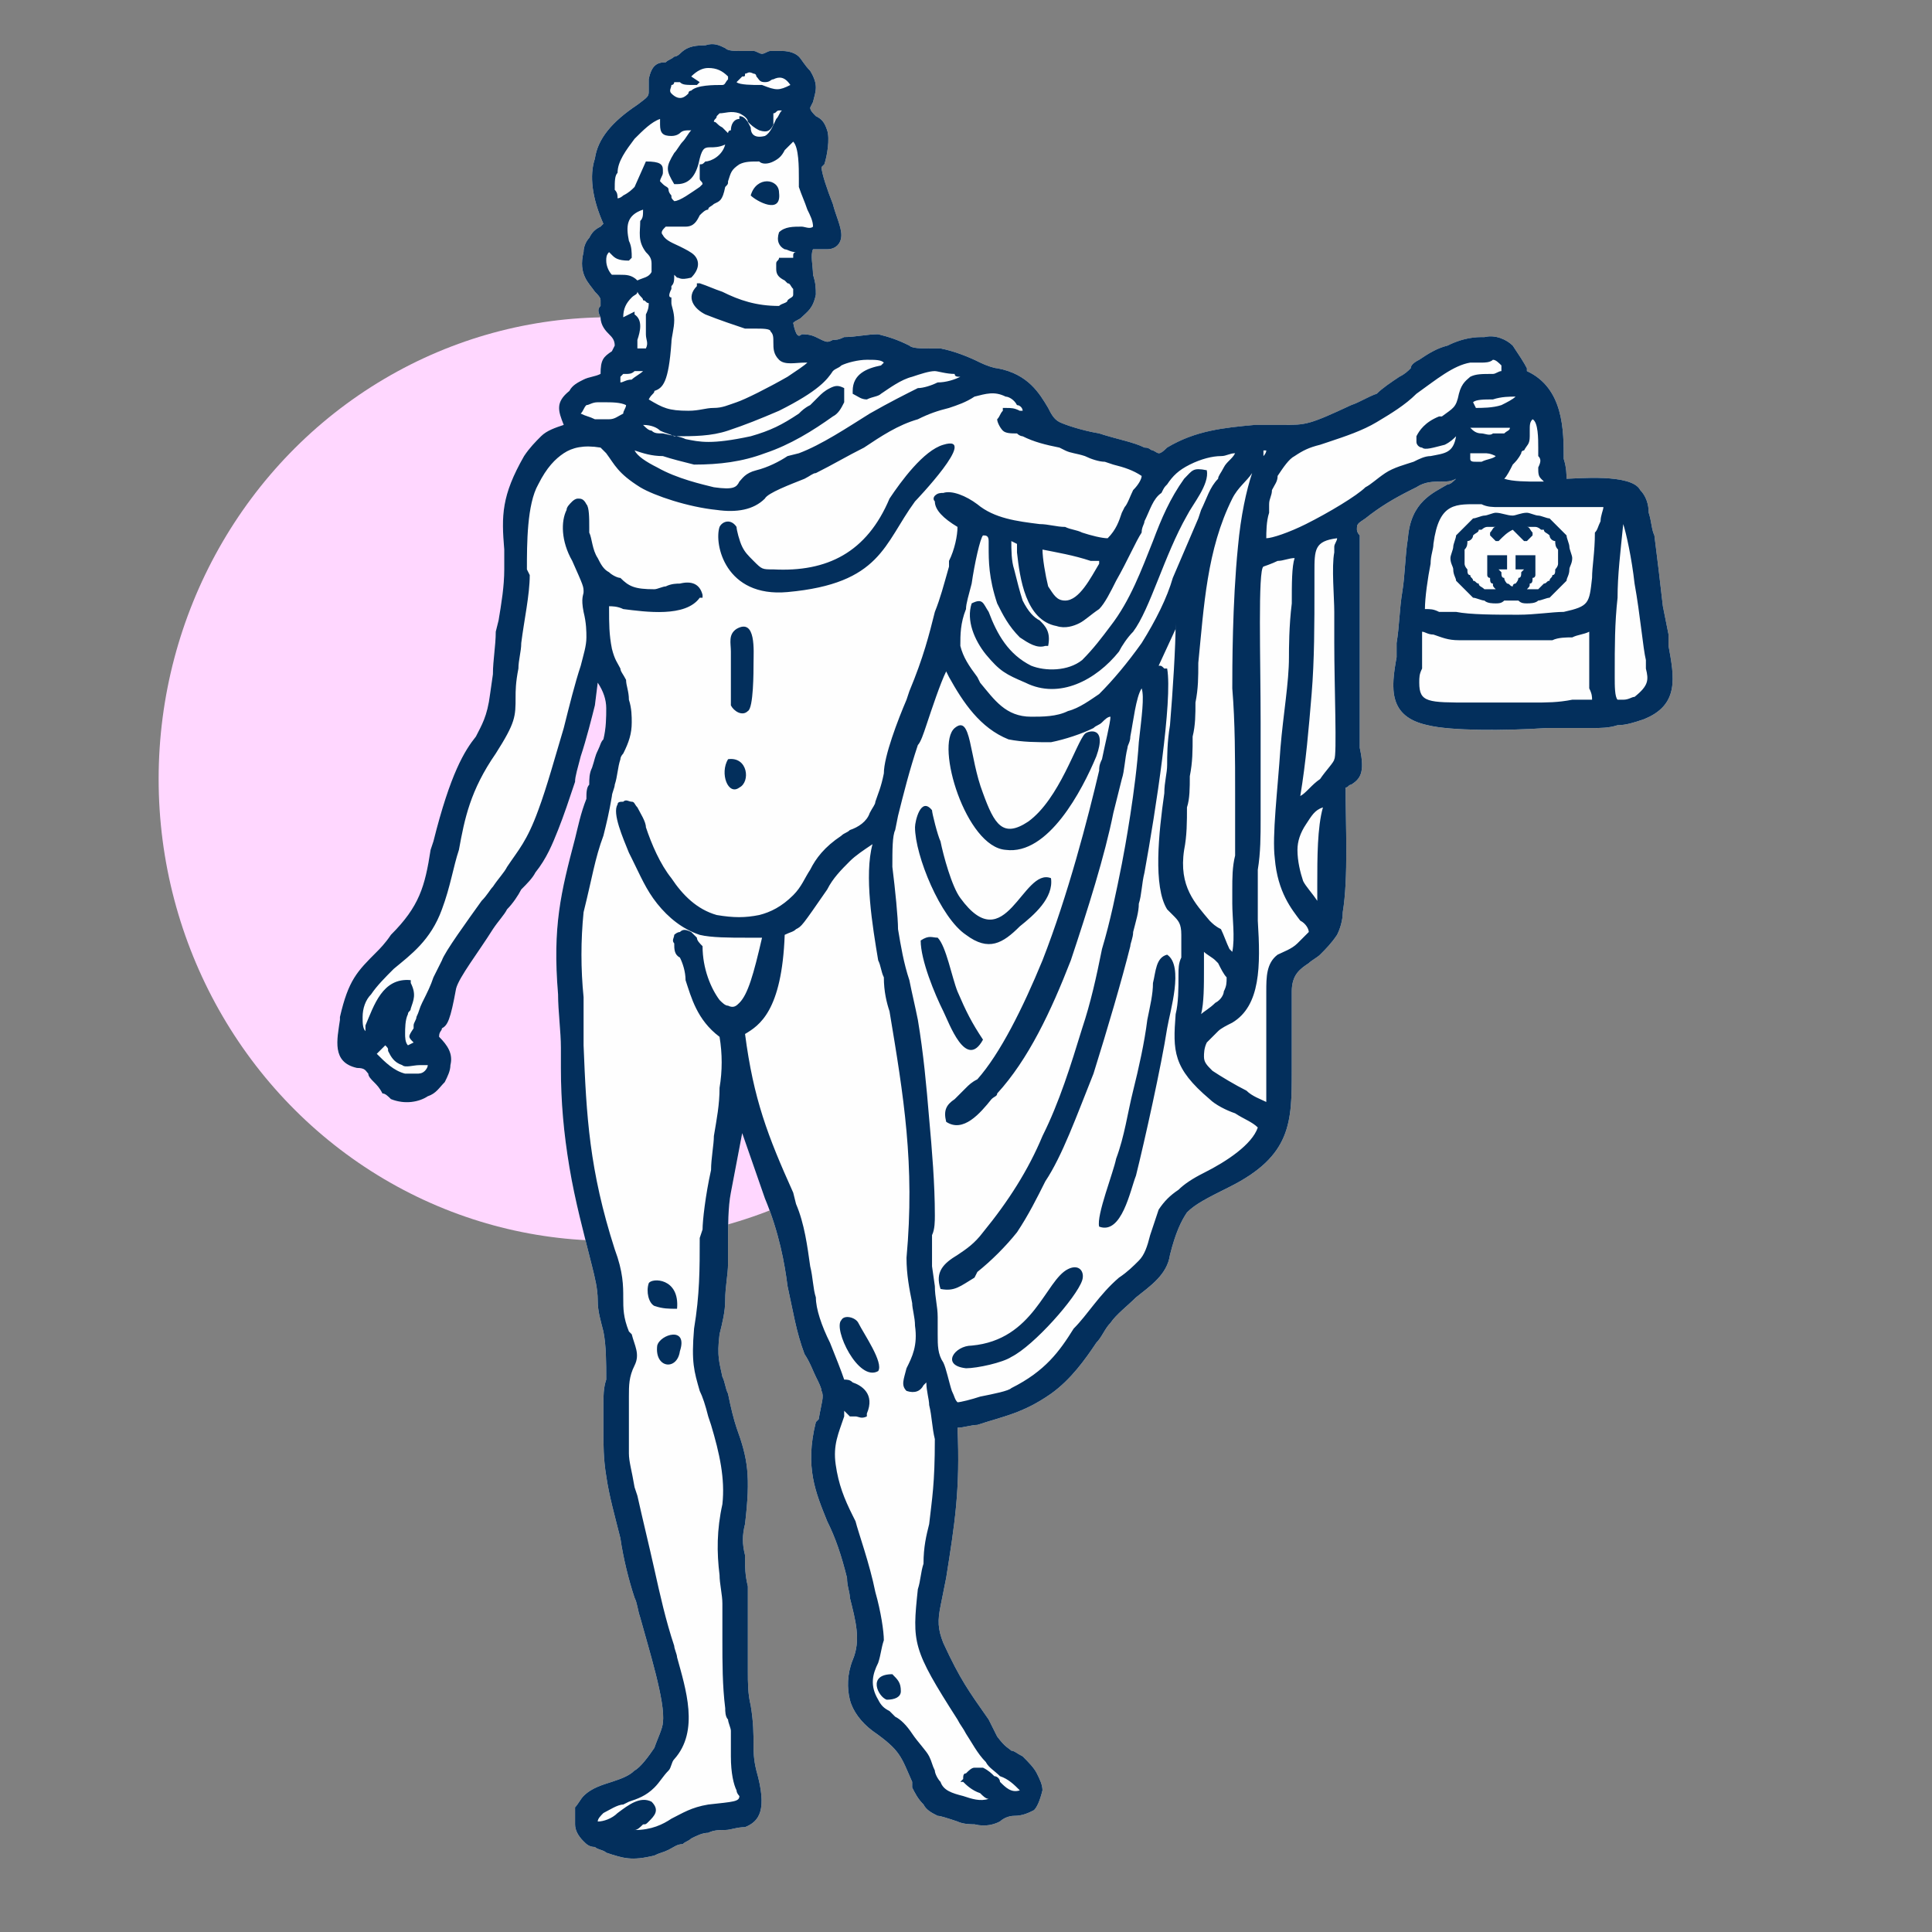
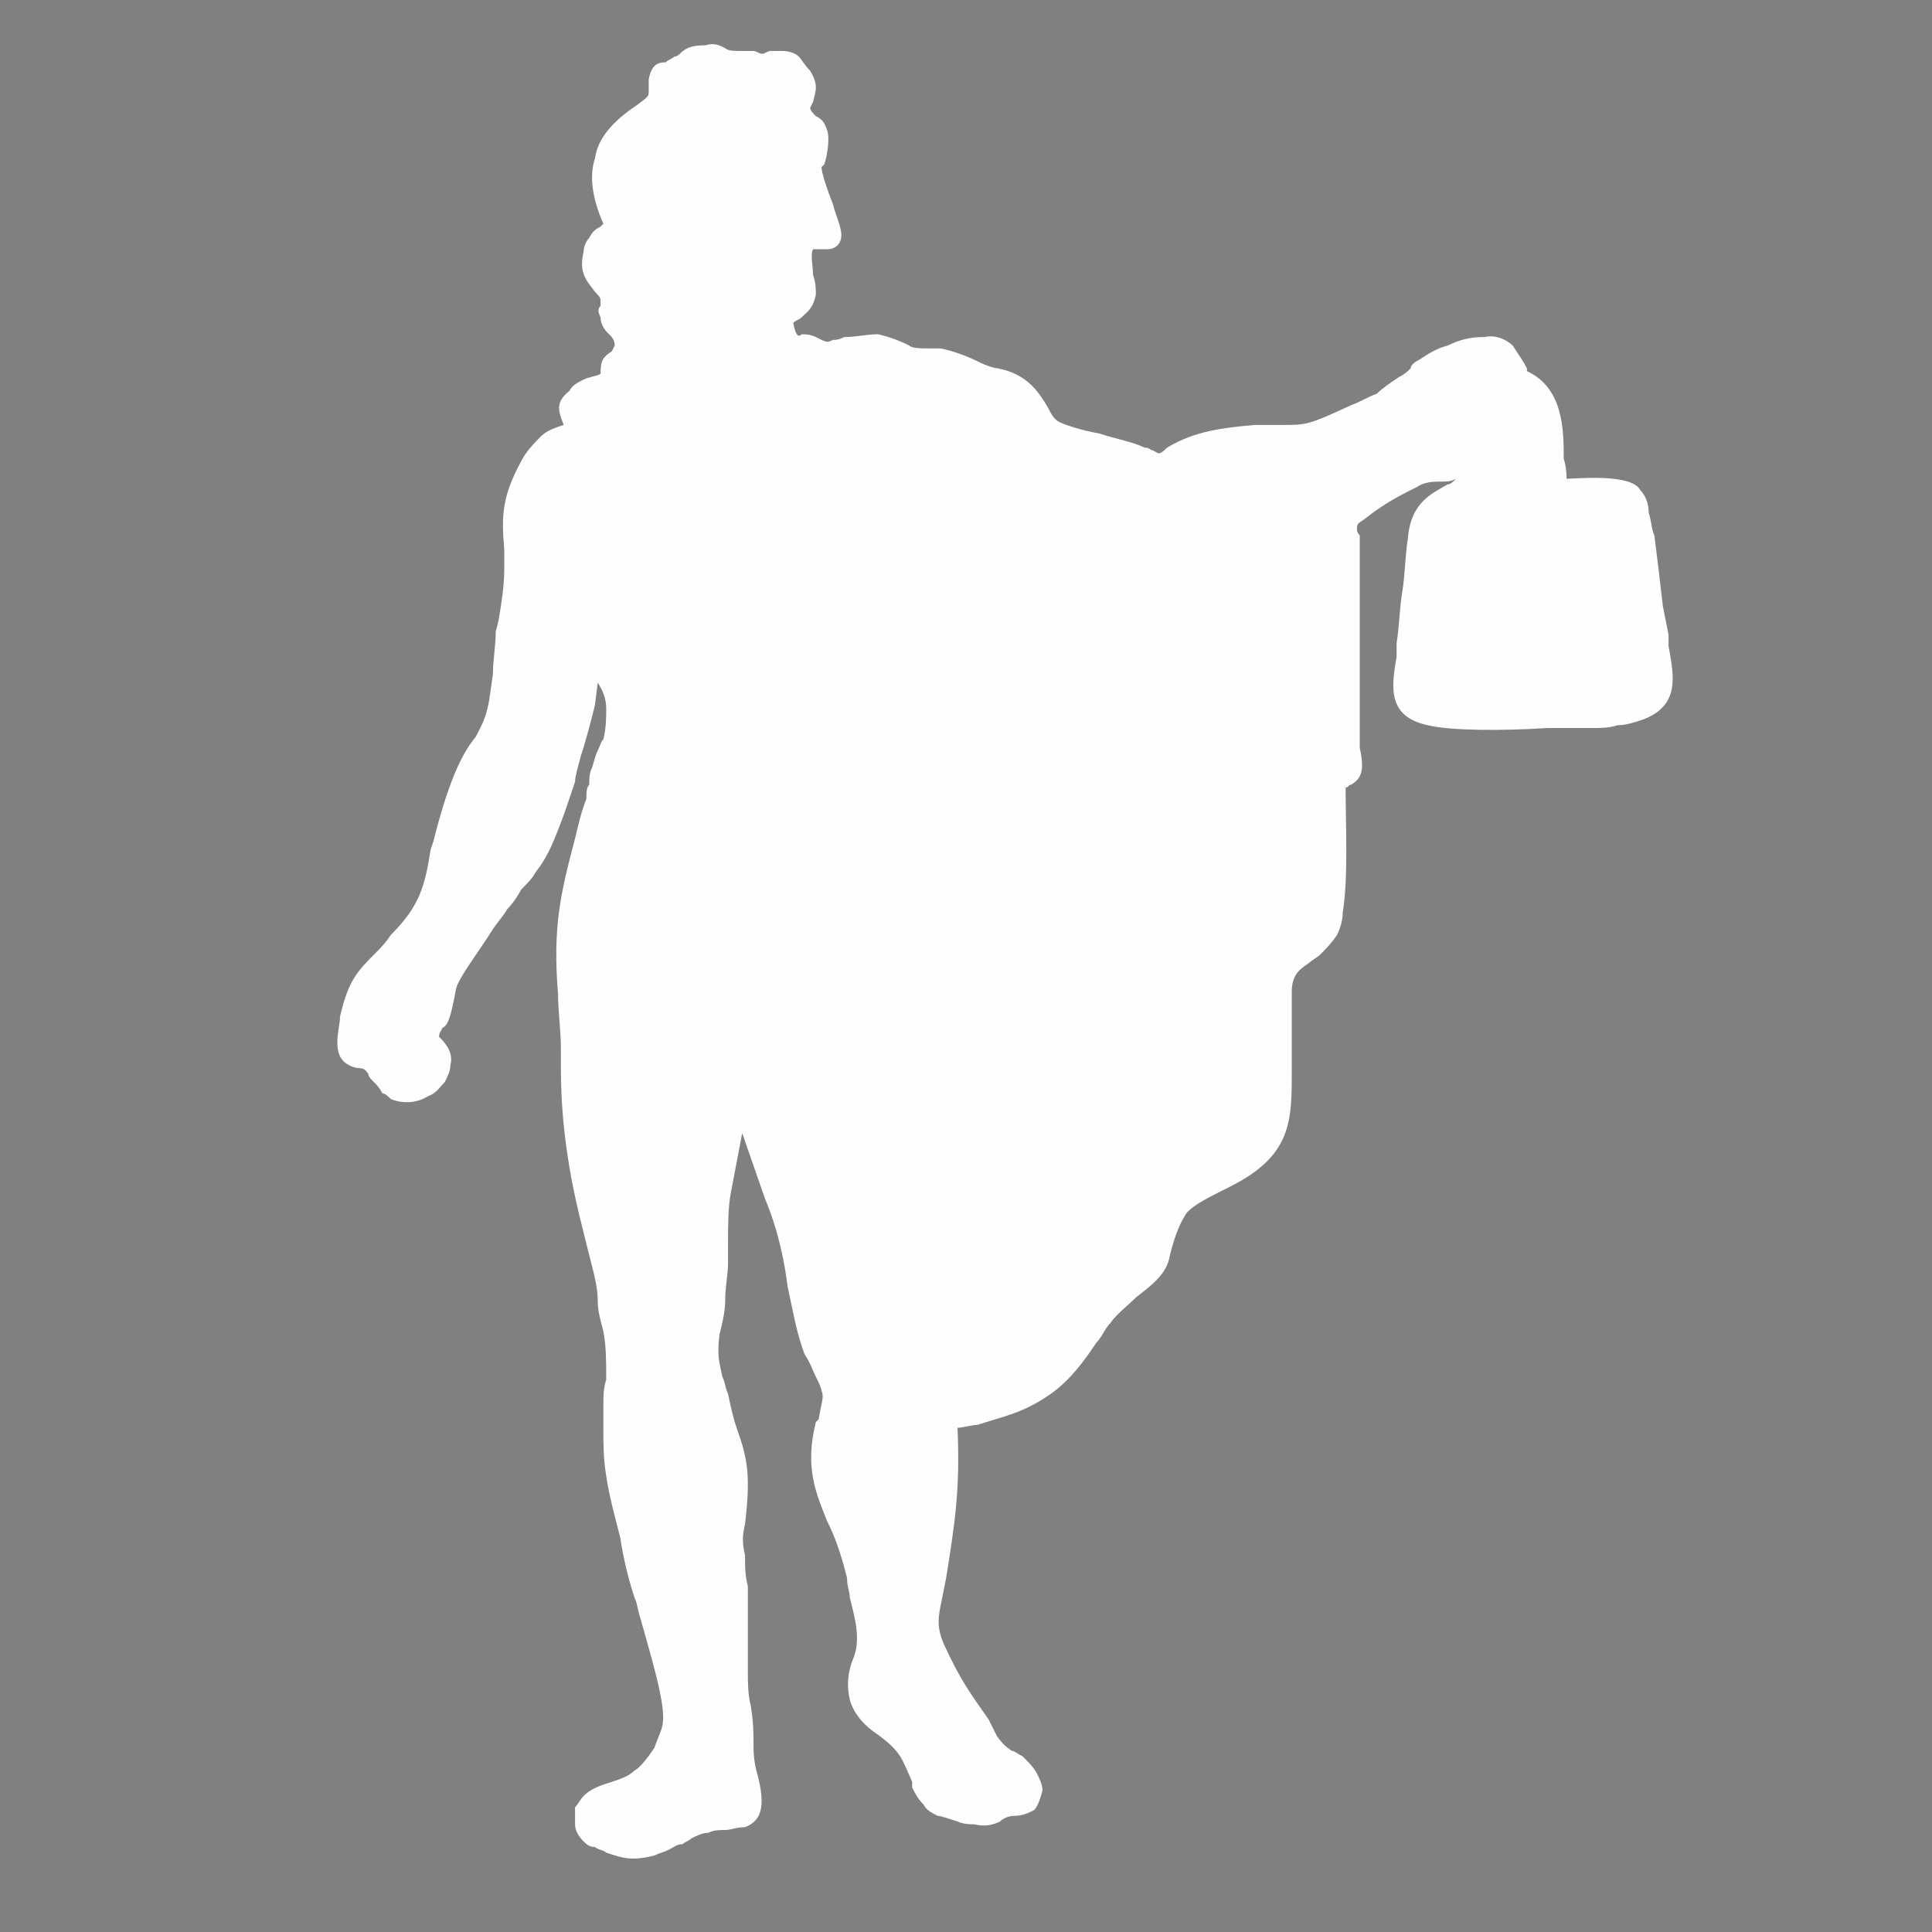
<svg xmlns="http://www.w3.org/2000/svg" xml:space="preserve" width="140px" height="140px" version="1.1" style="shape-rendering:geometricPrecision; text-rendering:geometricPrecision; image-rendering:optimizeQuality; fill-rule:evenodd; clip-rule:evenodd" viewBox="0 0 6.82 6.82">
  <rect x="0" y="0" width="6.82" height="6.82" fill="#808080" stroke="none" />
  <defs>
    <style type="text/css">
   
    .fil2 {fill:none}
    .fil1 {fill:#FEFEFE}
    .fil3 {fill:#032F5C}
    .fil0 {fill:#FFD7FF}
   
  </style>
  </defs>
  <g id="Слой_x0020_1">
-     <ellipse class="fil0" cx="2.15" cy="2.75" rx="1.59" ry="1.63" />
    <path class="fil1" d="M3.7 1.44c0.01,0.02 0.02,0.04 0.04,0.05 0.02,0.01 0.08,0.03 0.14,0.04 0.06,0.02 0.12,0.03 0.16,0.05 0.02,0 0.02,0.01 0.03,0.01 0.02,0.01 0.02,0.02 0.05,-0.01 0.1,-0.06 0.2,-0.07 0.31,-0.08l0.02 0c0.03,0 0.06,0 0.08,0 0.08,0 0.09,0 0.24,-0.07 0.03,-0.01 0.06,-0.03 0.09,-0.04 0.02,-0.02 0.05,-0.04 0.08,-0.06 0.02,-0.01 0.03,-0.02 0.04,-0.03 0,-0.01 0.01,-0.02 0.03,-0.03 0.03,-0.02 0.06,-0.04 0.1,-0.05 0.04,-0.02 0.08,-0.03 0.12,-0.03l0 0 0 0 0.01 0c0.04,-0.01 0.08,0.01 0.1,0.03 0.02,0.03 0.04,0.06 0.05,0.08l0 0.01c0.13,0.06 0.13,0.21 0.13,0.31 0.01,0.03 0.01,0.06 0.01,0.07 0.03,0 0.23,-0.02 0.26,0.04 0.02,0.02 0.03,0.05 0.03,0.08 0.01,0.03 0.01,0.06 0.02,0.08 0.01,0.08 0.02,0.16 0.03,0.25l0.02 0.1c0,0.02 0,0.03 0,0.04 0.02,0.11 0.04,0.21 -0.09,0.26 -0.03,0.01 -0.06,0.02 -0.09,0.02 -0.03,0.01 -0.06,0.01 -0.09,0.01 -0.04,0 -0.1,0 -0.16,0 -0.15,0.01 -0.34,0.01 -0.42,-0.01 -0.14,-0.03 -0.13,-0.13 -0.11,-0.24 0,-0.02 0,-0.03 0,-0.05 0.01,-0.06 0.01,-0.12 0.02,-0.18 0.01,-0.06 0.01,-0.13 0.02,-0.19 0.01,-0.13 0.09,-0.16 0.14,-0.19 0.01,0 0.02,-0.01 0.03,-0.02 -0.02,0.01 -0.03,0.01 -0.05,0.01 -0.03,0 -0.06,0 -0.09,0.02l-0.02 0.01c-0.06,0.03 -0.11,0.06 -0.16,0.1 -0.03,0.02 -0.03,0.02 -0.03,0.04 0,0 0,0.01 0.01,0.02l0 0.06c0,0.04 0,0.08 0,0.12 0,0.06 0,0.16 0,0.26 0,0.13 0,0.25 0,0.31 0.02,0.09 0,0.11 -0.03,0.13 -0.01,0 -0.01,0.01 -0.02,0.01 0,0.13 0.01,0.32 -0.01,0.44 0,0.03 -0.01,0.06 -0.02,0.08 -0.02,0.03 -0.04,0.05 -0.06,0.07 -0.01,0.01 -0.03,0.02 -0.04,0.03 -0.03,0.02 -0.06,0.04 -0.06,0.1 0,0.03 0,0.06 0,0.1 0,0.04 0,0.08 0,0.12 0,0.02 0,0.04 0,0.06 0,0.18 0,0.3 -0.22,0.41 -0.08,0.04 -0.12,0.06 -0.15,0.09 -0.02,0.03 -0.04,0.07 -0.06,0.15 -0.01,0.07 -0.07,0.11 -0.12,0.15 -0.03,0.03 -0.07,0.06 -0.09,0.09 -0.02,0.02 -0.03,0.05 -0.05,0.07 -0.04,0.06 -0.09,0.13 -0.16,0.18 -0.1,0.07 -0.17,0.08 -0.26,0.11 -0.02,0 -0.05,0.01 -0.07,0.01 0.01,0.22 -0.01,0.34 -0.04,0.53l-0.02 0.1c-0.01,0.05 -0.01,0.08 0.01,0.13 0.06,0.13 0.09,0.17 0.16,0.27l0.03 0.06c0.03,0.04 0.04,0.04 0.05,0.05 0.01,0 0.02,0.01 0.04,0.02 0.02,0.02 0.04,0.04 0.05,0.06 0.01,0.02 0.02,0.04 0.02,0.06 -0.01,0.04 -0.02,0.06 -0.03,0.07 -0.02,0.01 -0.04,0.02 -0.07,0.02 -0.02,0 -0.04,0.01 -0.05,0.02 -0.02,0.01 -0.05,0.02 -0.09,0.01 -0.01,0 -0.04,0 -0.06,-0.01 -0.03,-0.01 -0.06,-0.02 -0.07,-0.02 -0.02,-0.01 -0.04,-0.02 -0.05,-0.04 -0.02,-0.02 -0.03,-0.04 -0.04,-0.06l0 -0.02c-0.04,-0.09 -0.04,-0.11 -0.14,-0.18 -0.04,-0.03 -0.07,-0.07 -0.08,-0.11 -0.01,-0.04 -0.01,-0.09 0.01,-0.14 0.03,-0.07 0.01,-0.14 -0.01,-0.22 0,-0.02 -0.01,-0.04 -0.01,-0.07 -0.02,-0.08 -0.04,-0.14 -0.07,-0.2 -0.04,-0.1 -0.08,-0.19 -0.04,-0.35l0.01 -0.01c0.01,-0.06 0.02,-0.08 0.01,-0.1 0,-0.01 -0.01,-0.03 -0.02,-0.05 -0.01,-0.02 -0.02,-0.05 -0.04,-0.08 -0.03,-0.08 -0.04,-0.15 -0.06,-0.24 -0.01,-0.08 -0.03,-0.19 -0.08,-0.31l-0.08 -0.23 -0.04 0.21c-0.01,0.05 -0.01,0.12 -0.01,0.18 0,0.02 0,0.05 0,0.07 0,0.04 -0.01,0.08 -0.01,0.13 0,0.04 -0.01,0.08 -0.02,0.12 -0.01,0.08 0,0.1 0.01,0.15 0.01,0.02 0.01,0.04 0.02,0.06 0.01,0.05 0.02,0.09 0.03,0.12 0.04,0.11 0.05,0.17 0.03,0.34 -0.01,0.04 -0.01,0.07 0,0.11l0 0.01c0,0.03 0,0.06 0.01,0.1l0 0.06c0,0.08 0,0.15 0,0.23l0 0.01c0,0.04 0,0.08 0.01,0.12 0.01,0.06 0.01,0.1 0.01,0.14 0,0.02 0,0.05 0.01,0.09 0.04,0.14 0.01,0.18 -0.04,0.2 -0.03,0 -0.05,0.01 -0.07,0.01 -0.02,0 -0.04,0 -0.06,0.01 -0.02,0 -0.04,0.01 -0.06,0.02 -0.01,0.01 -0.02,0.01 -0.03,0.02 -0.02,0 -0.03,0.01 -0.05,0.02 -0.02,0.01 -0.03,0.01 -0.05,0.02 -0.08,0.02 -0.11,0.01 -0.17,-0.01 -0.01,-0.01 -0.03,-0.01 -0.04,-0.02 -0.02,0 -0.03,-0.01 -0.04,-0.02 -0.02,-0.02 -0.03,-0.04 -0.03,-0.06 0,-0.02 0,-0.04 0,-0.06 0.01,-0.01 0.02,-0.03 0.03,-0.04 0.03,-0.03 0.07,-0.04 0.1,-0.05 0.03,-0.01 0.06,-0.02 0.08,-0.04 0.02,-0.01 0.05,-0.05 0.07,-0.08 0.01,-0.03 0.03,-0.07 0.03,-0.09 0.01,-0.07 -0.05,-0.26 -0.08,-0.37 -0.01,-0.03 -0.01,-0.05 -0.02,-0.07 -0.02,-0.06 -0.04,-0.14 -0.05,-0.21 -0.02,-0.08 -0.04,-0.15 -0.05,-0.22 -0.01,-0.06 -0.01,-0.11 -0.01,-0.17 0,-0.03 0,-0.06 0,-0.08 0,-0.03 0,-0.06 0.01,-0.09 0,-0.06 0,-0.12 -0.01,-0.17 -0.01,-0.04 -0.02,-0.07 -0.02,-0.11 0,-0.04 -0.01,-0.08 -0.02,-0.12 -0.03,-0.12 -0.06,-0.23 -0.08,-0.35 -0.02,-0.12 -0.03,-0.23 -0.03,-0.35 0,-0.02 0,-0.05 0,-0.07 0,-0.06 -0.01,-0.13 -0.01,-0.19 -0.02,-0.24 0.01,-0.36 0.06,-0.55 0.01,-0.04 0.02,-0.09 0.04,-0.14 0,-0.02 0,-0.04 0.01,-0.05 0,-0.02 0,-0.04 0.01,-0.06 0.01,-0.03 0.01,-0.04 0.02,-0.06 0.01,-0.02 0.01,-0.03 0.02,-0.04 0.01,-0.04 0.01,-0.08 0.01,-0.11 0,-0.03 -0.01,-0.06 -0.03,-0.09l-0.01 0.08c-0.01,0.04 -0.03,0.12 -0.05,0.18 -0.01,0.04 -0.02,0.07 -0.02,0.09 -0.02,0.06 -0.04,0.12 -0.06,0.17 -0.02,0.05 -0.04,0.1 -0.08,0.15 -0.01,0.02 -0.03,0.04 -0.05,0.06 -0.01,0.02 -0.03,0.05 -0.05,0.07 -0.01,0.02 -0.03,0.04 -0.05,0.07 -0.05,0.08 -0.12,0.17 -0.13,0.21 -0.02,0.11 -0.03,0.13 -0.05,0.14 0,0.01 -0.01,0.01 -0.01,0.03 0.03,0.03 0.05,0.06 0.04,0.1 0,0.02 -0.01,0.04 -0.02,0.06 -0.02,0.02 -0.03,0.04 -0.06,0.05 -0.03,0.02 -0.08,0.03 -0.13,0.01 -0.01,-0.01 -0.02,-0.02 -0.03,-0.02 -0.01,-0.02 -0.02,-0.03 -0.03,-0.04 -0.01,-0.01 -0.02,-0.02 -0.02,-0.03 -0.01,-0.01 -0.01,-0.02 -0.04,-0.02 -0.09,-0.02 -0.07,-0.1 -0.06,-0.17l0 -0.01c0.03,-0.13 0.06,-0.16 0.13,-0.23 0.01,-0.01 0.03,-0.03 0.05,-0.06 0.1,-0.1 0.12,-0.17 0.14,-0.3l0.01 -0.03c0.06,-0.24 0.11,-0.32 0.15,-0.37 0.02,-0.04 0.04,-0.07 0.05,-0.15l0.01 -0.07c0,-0.05 0.01,-0.1 0.01,-0.15l0.01 -0.04c0.01,-0.06 0.02,-0.12 0.02,-0.18 0,-0.02 0,-0.05 0,-0.07 -0.01,-0.12 -0.01,-0.19 0.07,-0.33 0.02,-0.03 0.04,-0.05 0.06,-0.07 0.02,-0.02 0.05,-0.03 0.08,-0.04 -0.02,-0.05 -0.03,-0.08 0.02,-0.12 0.01,-0.02 0.03,-0.03 0.05,-0.04 0.02,-0.01 0.04,-0.01 0.06,-0.02 0,-0.05 0.01,-0.06 0.04,-0.08l0.01 -0.02c0,-0.02 -0.01,-0.03 -0.02,-0.04 -0.01,-0.01 -0.03,-0.03 -0.03,-0.06 -0.01,-0.02 -0.01,-0.03 0,-0.04 0,0 0,-0.01 0,-0.02 0,-0.01 -0.01,-0.02 -0.02,-0.03 -0.02,-0.03 -0.06,-0.06 -0.04,-0.14 0,-0.02 0.01,-0.04 0.02,-0.05 0.01,-0.02 0.02,-0.03 0.04,-0.04l0.01 -0.01c-0.04,-0.09 -0.05,-0.17 -0.03,-0.23 0.01,-0.07 0.06,-0.13 0.15,-0.19 0.04,-0.03 0.04,-0.03 0.04,-0.05 0,-0.01 0,-0.02 0,-0.04 0.01,-0.05 0.03,-0.06 0.06,-0.06 0.01,-0.01 0.02,-0.01 0.03,-0.02 0.01,0 0.02,-0.01 0.02,-0.01 0.02,-0.02 0.04,-0.03 0.09,-0.03 0.03,-0.01 0.05,0 0.07,0.01 0.01,0.01 0.03,0.01 0.06,0.01 0.02,0 0.03,0 0.04,0 0.01,0 0.02,0.01 0.03,0.01 0.01,0 0.02,-0.01 0.03,-0.01 0.01,0 0.03,0 0.04,0 0.03,0 0.05,0.01 0.06,0.02 0.01,0.01 0.02,0.03 0.04,0.05 0.03,0.05 0.02,0.07 0.01,0.11l-0.01 0.02c0,0.01 0.01,0.02 0.02,0.03 0.02,0.01 0.03,0.02 0.04,0.05 0.01,0.03 0,0.09 -0.01,0.12l-0.01 0.01c0,0.02 0.02,0.08 0.04,0.13 0.01,0.04 0.03,0.08 0.03,0.11 0,0.03 -0.02,0.05 -0.05,0.05 -0.01,0 -0.02,0 -0.03,0 -0.01,0 -0.01,0 -0.02,0 -0.01,0.02 0,0.06 0,0.09 0.01,0.03 0.01,0.05 0.01,0.07 -0.01,0.05 -0.03,0.06 -0.05,0.08 -0.01,0.01 -0.02,0.01 -0.03,0.02 0.01,0.05 0.02,0.05 0.03,0.04 0.01,0 0.03,0 0.05,0.01 0.04,0.02 0.04,0.02 0.06,0.01 0.01,0 0.02,0 0.04,-0.01 0.04,0 0.08,-0.01 0.12,-0.01 0.04,0.01 0.07,0.02 0.11,0.04 0.01,0.01 0.04,0.01 0.07,0.01 0.01,0 0.03,0 0.04,0 0.05,0.01 0.1,0.03 0.14,0.05 0.02,0.01 0.05,0.02 0.06,0.02 0.11,0.02 0.15,0.09 0.18,0.14z" />
    <rect class="fil2" width="6.82" height="6.82" />
-     <path class="fil3" d="M3.71 3.1c-0.1,-0.04 -0.16,0.29 -0.32,0.07 -0.03,-0.04 -0.06,-0.15 -0.07,-0.2 -0.01,-0.02 -0.03,-0.1 -0.03,-0.11 -0.04,-0.05 -0.06,0.04 -0.06,0.06 0,0.1 0.09,0.32 0.18,0.38 0.08,0.06 0.13,0.03 0.19,-0.03 0.05,-0.04 0.12,-0.1 0.11,-0.17zm1.59 -1.14l0.02 0c0,0 0,0.01 0,0.01l0 0.03c0,0 0,0.01 0,0.01l-0.02 0 -0.01 0c0,0 0.01,0.01 0.01,0.01 0,0.01 0,0.02 0.01,0.02 0,0.01 0.01,0.02 0.01,0.02 0.01,0 0.01,0.01 0.02,0.01 0,0 0,-0.01 0.01,-0.01 0,0 0.01,-0.01 0.01,-0.02 0.01,0 0.01,-0.01 0.01,-0.02 0,0 0.01,-0.01 0.01,-0.01l-0.01 0 -0.02 0c0,0 0,-0.01 0,-0.01l0 -0.03c0,0 0,-0.01 0,-0.01l0.02 0 0.05 0c0,0 0,0.01 0,0.01 0,0.01 0,0.01 0,0.02l0 0c0,0.01 0,0.01 0,0.02 0,0.01 0,0.01 0,0.02 0,0 0,0.01 -0.01,0.01 0,0.01 0,0.02 -0.01,0.02 0,0.01 0,0.01 -0.01,0.02l0 0c0,0 0,0 0,0l0 0c0.01,0 0.01,0 0.02,0l0 0c0.01,0 0.01,0 0.02,0 0.01,-0.01 0.01,-0.01 0.02,-0.02l0 0c0.01,0 0.01,-0.01 0.02,-0.01 0,-0.01 0.01,-0.01 0.01,-0.02 0.01,0 0.01,-0.01 0.01,-0.02l0 0c0,0 0.01,-0.01 0.01,-0.02l0 0c0,0 0,-0.01 0,-0.02 0,-0.01 0,-0.02 0,-0.03 -0.01,-0.01 -0.01,-0.02 -0.01,-0.03 -0.01,0 -0.02,-0.01 -0.02,-0.02 -0.01,-0.01 -0.02,-0.01 -0.02,-0.02l-0.01 0c0,0 -0.01,-0.01 -0.02,-0.01 -0.01,0 -0.02,0 -0.03,0 0.01,0 0.01,0.01 0.02,0.02 0,0 0,0.01 0,0.01l-0.02 0.02c-0.01,0 -0.01,0 -0.01,0l0 0c-0.02,-0.02 -0.03,-0.03 -0.04,-0.04 -0.02,0.01 -0.03,0.02 -0.05,0.04l0 0c0,0 0,0 -0.01,0l-0.02 -0.02c0,0 0,-0.01 0,-0.01 0.01,-0.01 0.01,-0.02 0.02,-0.02 -0.01,0 -0.02,0 -0.03,0 -0.01,0 -0.02,0.01 -0.02,0.01l-0.01 0c0,0.01 -0.01,0.01 -0.02,0.02 0,0.01 -0.01,0.02 -0.02,0.02 0,0.01 0,0.02 -0.01,0.03 0,0.01 0,0.02 0,0.03 0,0.01 0,0.02 0,0.02l0 0c0,0.01 0.01,0.02 0.01,0.02l0 0c0,0.01 0,0.02 0.01,0.02 0,0.01 0.01,0.01 0.01,0.02 0.01,0 0.01,0.01 0.02,0.01 0,0.01 0.01,0.01 0.02,0.02 0.01,0 0.01,0 0.02,0l0 0c0.01,0 0.01,0 0.02,0l0 0c0,0 0,0 0,0l0 0c-0.01,-0.01 -0.01,-0.01 -0.01,-0.02 -0.01,0 -0.01,-0.01 -0.01,-0.02 -0.01,0 -0.01,-0.01 -0.01,-0.01 0,-0.01 0,-0.01 0,-0.02 0,-0.01 0,-0.01 0,-0.02 0,-0.01 0,-0.01 0,-0.02 0,0 0,-0.01 0,-0.01l0.05 0zm0.04 -0.14c0.01,0 0.03,-0.01 0.05,-0.01 0.01,0 0.03,0.01 0.04,0.01 0.01,0 0.03,0.01 0.04,0.01 0.01,0.01 0.02,0.02 0.03,0.03 0.01,0.01 0.02,0.02 0.03,0.03 0,0.01 0.01,0.03 0.01,0.04 0,0.01 0.01,0.03 0.01,0.04 0,0.02 -0.01,0.03 -0.01,0.04l0 0c0,0.02 -0.01,0.03 -0.01,0.04 -0.01,0.01 -0.02,0.02 -0.03,0.03 -0.01,0.01 -0.02,0.02 -0.03,0.03l0 0c-0.01,0 -0.03,0.01 -0.04,0.01 -0.01,0.01 -0.03,0.01 -0.04,0.01 -0.01,0 -0.02,0 -0.03,-0.01 -0.01,0 -0.02,0 -0.02,0 -0.01,0 -0.02,0 -0.03,0 -0.01,0.01 -0.02,0.01 -0.03,0.01 -0.01,0 -0.03,0 -0.04,-0.01 -0.01,0 -0.03,-0.01 -0.04,-0.01l0 0c-0.01,-0.01 -0.02,-0.02 -0.03,-0.03 -0.01,-0.01 -0.02,-0.02 -0.03,-0.03 0,-0.01 -0.01,-0.02 -0.01,-0.04l0 0c0,-0.01 -0.01,-0.02 -0.01,-0.04 0,-0.01 0.01,-0.03 0.01,-0.04 0,-0.01 0.01,-0.03 0.01,-0.04 0.01,-0.01 0.02,-0.02 0.03,-0.03 0.01,-0.01 0.02,-0.02 0.03,-0.03 0.01,0 0.03,-0.01 0.04,-0.01 0.01,0 0.03,-0.01 0.04,-0.01 0.02,0 0.04,0.01 0.06,0.01zm-2.19 4.09c-0.09,0 -0.05,0.08 -0.02,0.09 0.03,0 0.05,-0.01 0.05,-0.03 0,-0.03 -0.01,-0.04 -0.03,-0.06zm-0.58 -3.23c-0.03,0.05 0,0.13 0.04,0.1 0.04,-0.02 0.03,-0.11 -0.04,-0.1zm-0.17 2.09c0.03,-0.09 -0.07,-0.06 -0.08,-0.02 -0.01,0.08 0.07,0.09 0.08,0.02zm-0.01 -0.15c0.01,-0.11 -0.09,-0.11 -0.1,-0.09 -0.01,0.03 0,0.07 0.02,0.08 0.03,0.01 0.05,0.01 0.08,0.01zm0.71 0.22c0.02,-0.03 -0.05,-0.13 -0.07,-0.17 -0.01,-0.02 -0.05,-0.03 -0.06,-0.01 -0.03,0.03 0.06,0.22 0.13,0.18zm-0.5 -2.62c-0.03,0.02 -0.02,0.05 -0.02,0.08 0,0.03 0,0.06 0,0.09 0,0.03 0,0.08 0,0.1 0.01,0.02 0.04,0.04 0.06,0.02 0.02,-0.01 0.02,-0.14 0.02,-0.17 0,-0.04 0.01,-0.16 -0.06,-0.12zm0.65 1.1c0,0.07 0.05,0.19 0.08,0.25 0.02,0.04 0.08,0.21 0.14,0.1 -0.04,-0.06 -0.06,-0.1 -0.09,-0.17 -0.02,-0.05 -0.04,-0.16 -0.07,-0.19 -0.02,0 -0.03,-0.01 -0.06,0.01zm0.52 1.16c-0.08,0.04 -0.12,0.25 -0.34,0.27 -0.06,0 -0.11,0.07 -0.02,0.08 0.04,0 0.13,-0.02 0.16,-0.04 0.08,-0.04 0.23,-0.21 0.25,-0.27 0.01,-0.03 -0.01,-0.06 -0.05,-0.04zm-1.12 -3.79c0.02,0.02 0.11,0.07 0.1,-0.01 0,-0.05 -0.08,-0.06 -0.1,0.01zm-1.28 3.02c0,-0.01 0,-0.01 -0.01,-0.02l-0.03 0.03c0.03,0.03 0.06,0.06 0.1,0.07 0.01,0 0.03,0 0.04,0 0.01,0 0.02,0 0.03,-0.01 0,0 0.01,-0.01 0.01,-0.02 0,0 -0.02,0 -0.03,0 -0.02,0 -0.05,0.01 -0.06,0 -0.03,-0.01 -0.04,-0.03 -0.05,-0.05zm3.86 -2.52l0.01 0c0.04,-0.01 0.08,0.01 0.1,0.03 0.02,0.03 0.04,0.06 0.05,0.08l0 0.01c0.13,0.06 0.13,0.21 0.13,0.31 0.01,0.03 0.01,0.06 0.01,0.07 0.03,0 0.23,-0.02 0.26,0.04 0.02,0.02 0.03,0.05 0.03,0.08 0.01,0.03 0.01,0.06 0.02,0.08 0.01,0.08 0.02,0.16 0.03,0.25l0.02 0.1c0,0.02 0,0.03 0,0.04 0.02,0.11 0.04,0.21 -0.09,0.26 -0.03,0.01 -0.06,0.02 -0.09,0.02 -0.03,0.01 -0.06,0.01 -0.09,0.01 -0.04,0 -0.1,0 -0.16,0 -0.15,0.01 -0.34,0.01 -0.42,-0.01 -0.14,-0.03 -0.13,-0.13 -0.11,-0.24 0,-0.02 0,-0.03 0,-0.05 0.01,-0.06 0.01,-0.12 0.02,-0.18 0.01,-0.06 0.01,-0.13 0.02,-0.19 0.01,-0.13 0.09,-0.16 0.14,-0.19 0.01,0 0.02,-0.01 0.03,-0.02 -0.02,0.01 -0.03,0.01 -0.05,0.01 -0.03,0 -0.06,0 -0.09,0.02l-0.02 0.01c-0.06,0.03 -0.11,0.06 -0.16,0.1 -0.03,0.02 -0.03,0.02 -0.03,0.04 0,0 0,0.01 0.01,0.02l0 0.06c0,0.04 0,0.08 0,0.12 0,0.06 0,0.16 0,0.26 0,0.13 0,0.25 0,0.31 0.02,0.09 0,0.11 -0.03,0.13 -0.01,0 -0.01,0.01 -0.02,0.01 0,0.13 0.01,0.32 -0.01,0.44 0,0.03 -0.01,0.06 -0.02,0.08 -0.02,0.03 -0.04,0.05 -0.06,0.07 -0.01,0.01 -0.03,0.02 -0.04,0.03 -0.03,0.02 -0.06,0.04 -0.06,0.1 0,0.03 0,0.06 0,0.1 0,0.04 0,0.08 0,0.12 0,0.02 0,0.04 0,0.06 0,0.18 0,0.3 -0.22,0.41 -0.08,0.04 -0.12,0.06 -0.15,0.09 -0.02,0.03 -0.04,0.07 -0.06,0.15 -0.01,0.07 -0.07,0.11 -0.12,0.15 -0.03,0.03 -0.07,0.06 -0.09,0.09 -0.02,0.02 -0.03,0.05 -0.05,0.07 -0.04,0.06 -0.09,0.13 -0.16,0.18 -0.1,0.07 -0.17,0.08 -0.26,0.11 -0.02,0 -0.05,0.01 -0.07,0.01 0.01,0.22 -0.01,0.34 -0.04,0.53l-0.02 0.1c-0.01,0.05 -0.01,0.08 0.01,0.13 0.06,0.13 0.09,0.17 0.16,0.27l0.03 0.06c0.03,0.04 0.04,0.04 0.05,0.05 0.01,0 0.02,0.01 0.04,0.02 0.02,0.02 0.04,0.04 0.05,0.06 0.01,0.02 0.02,0.04 0.02,0.06 -0.01,0.04 -0.02,0.06 -0.03,0.07 -0.02,0.01 -0.04,0.02 -0.07,0.02 -0.02,0 -0.04,0.01 -0.05,0.02 -0.02,0.01 -0.05,0.02 -0.09,0.01 -0.01,0 -0.04,0 -0.06,-0.01 -0.03,-0.01 -0.06,-0.02 -0.07,-0.02 -0.02,-0.01 -0.04,-0.02 -0.05,-0.04 -0.02,-0.02 -0.03,-0.04 -0.04,-0.06l0 -0.02c-0.04,-0.09 -0.04,-0.11 -0.14,-0.18 -0.04,-0.03 -0.07,-0.07 -0.08,-0.11 -0.01,-0.04 -0.01,-0.09 0.01,-0.14 0.03,-0.07 0.01,-0.14 -0.01,-0.22 0,-0.02 -0.01,-0.04 -0.01,-0.07 -0.02,-0.08 -0.04,-0.14 -0.07,-0.2 -0.04,-0.1 -0.08,-0.19 -0.04,-0.35l0.01 -0.01c0.01,-0.06 0.02,-0.08 0.01,-0.1 0,-0.01 -0.01,-0.03 -0.02,-0.05 -0.01,-0.02 -0.02,-0.05 -0.04,-0.08 -0.03,-0.08 -0.04,-0.15 -0.06,-0.24 -0.01,-0.08 -0.03,-0.19 -0.08,-0.31l-0.08 -0.23 -0.04 0.21c-0.01,0.05 -0.01,0.12 -0.01,0.18 0,0.02 0,0.05 0,0.07 0,0.04 -0.01,0.08 -0.01,0.13 0,0.04 -0.01,0.08 -0.02,0.12 -0.01,0.08 0,0.1 0.01,0.15 0.01,0.02 0.01,0.04 0.02,0.06 0.01,0.05 0.02,0.09 0.03,0.12 0.04,0.11 0.05,0.17 0.03,0.34 -0.01,0.04 -0.01,0.07 0,0.11l0 0.01c0,0.03 0,0.06 0.01,0.1l0 0.06c0,0.08 0,0.15 0,0.23l0 0.01c0,0.04 0,0.08 0.01,0.12 0.01,0.06 0.01,0.1 0.01,0.14 0,0.02 0,0.05 0.01,0.09 0.04,0.14 0.01,0.18 -0.04,0.2 -0.03,0 -0.05,0.01 -0.07,0.01 -0.02,0 -0.04,0 -0.06,0.01 -0.02,0 -0.04,0.01 -0.06,0.02 -0.01,0.01 -0.02,0.01 -0.03,0.02 -0.02,0 -0.03,0.01 -0.05,0.02 -0.02,0.01 -0.03,0.01 -0.05,0.02 -0.08,0.02 -0.11,0.01 -0.17,-0.01 -0.01,-0.01 -0.03,-0.01 -0.04,-0.02 -0.02,0 -0.03,-0.01 -0.04,-0.02 -0.02,-0.02 -0.03,-0.04 -0.03,-0.06 0,-0.02 0,-0.04 0,-0.06 0.01,-0.01 0.02,-0.03 0.03,-0.04 0.03,-0.03 0.07,-0.04 0.1,-0.05 0.03,-0.01 0.06,-0.02 0.08,-0.04 0.02,-0.01 0.05,-0.05 0.07,-0.08 0.01,-0.03 0.03,-0.07 0.03,-0.09 0.01,-0.07 -0.05,-0.26 -0.08,-0.37 -0.01,-0.03 -0.01,-0.05 -0.02,-0.07 -0.02,-0.06 -0.04,-0.14 -0.05,-0.21 -0.02,-0.08 -0.04,-0.15 -0.05,-0.22 -0.01,-0.06 -0.01,-0.11 -0.01,-0.17 0,-0.03 0,-0.06 0,-0.08 0,-0.03 0,-0.06 0.01,-0.09 0,-0.06 0,-0.12 -0.01,-0.17 -0.01,-0.04 -0.02,-0.07 -0.02,-0.11 0,-0.04 -0.01,-0.08 -0.02,-0.12 -0.03,-0.12 -0.06,-0.23 -0.08,-0.35 -0.02,-0.12 -0.03,-0.23 -0.03,-0.35 0,-0.02 0,-0.05 0,-0.07 0,-0.06 -0.01,-0.13 -0.01,-0.19 -0.02,-0.24 0.01,-0.36 0.06,-0.55 0.01,-0.04 0.02,-0.09 0.04,-0.14 0,-0.02 0,-0.04 0.01,-0.05 0,-0.02 0,-0.04 0.01,-0.06 0.01,-0.03 0.01,-0.04 0.02,-0.06 0.01,-0.02 0.01,-0.03 0.02,-0.04 0.01,-0.04 0.01,-0.08 0.01,-0.11 0,-0.03 -0.01,-0.06 -0.03,-0.09l-0.01 0.08c-0.01,0.04 -0.03,0.12 -0.05,0.18 -0.01,0.04 -0.02,0.07 -0.02,0.09 -0.02,0.06 -0.04,0.12 -0.06,0.17 -0.02,0.05 -0.04,0.1 -0.08,0.15 -0.01,0.02 -0.03,0.04 -0.05,0.06 -0.01,0.02 -0.03,0.05 -0.05,0.07 -0.01,0.02 -0.03,0.04 -0.05,0.07 -0.05,0.08 -0.12,0.17 -0.13,0.21 -0.02,0.11 -0.03,0.13 -0.05,0.14 0,0.01 -0.01,0.01 -0.01,0.03 0.03,0.03 0.05,0.06 0.04,0.1 0,0.02 -0.01,0.04 -0.02,0.06 -0.02,0.02 -0.03,0.04 -0.06,0.05 -0.03,0.02 -0.08,0.03 -0.13,0.01 -0.01,-0.01 -0.02,-0.02 -0.03,-0.02 -0.01,-0.02 -0.02,-0.03 -0.03,-0.04 -0.01,-0.01 -0.02,-0.02 -0.02,-0.03 -0.01,-0.01 -0.01,-0.02 -0.04,-0.02 -0.09,-0.02 -0.07,-0.1 -0.06,-0.17l0 -0.01c0.03,-0.13 0.06,-0.16 0.13,-0.23 0.01,-0.01 0.03,-0.03 0.05,-0.06 0.1,-0.1 0.12,-0.17 0.14,-0.3l0.01 -0.03c0.06,-0.24 0.11,-0.32 0.15,-0.37 0.02,-0.04 0.04,-0.07 0.05,-0.15l0.01 -0.07c0,-0.05 0.01,-0.1 0.01,-0.15l0.01 -0.04c0.01,-0.06 0.02,-0.12 0.02,-0.18 0,-0.02 0,-0.05 0,-0.07 -0.01,-0.12 -0.01,-0.19 0.07,-0.33 0.02,-0.03 0.04,-0.05 0.06,-0.07 0.02,-0.02 0.05,-0.03 0.08,-0.04 -0.02,-0.05 -0.03,-0.08 0.02,-0.12 0.01,-0.02 0.03,-0.03 0.05,-0.04 0.02,-0.01 0.04,-0.01 0.06,-0.02 0,-0.05 0.01,-0.06 0.04,-0.08l0.01 -0.02c0,-0.02 -0.01,-0.03 -0.02,-0.04 -0.01,-0.01 -0.03,-0.03 -0.03,-0.06 -0.01,-0.02 -0.01,-0.03 0,-0.04 0,0 0,-0.01 0,-0.02 0,-0.01 -0.01,-0.02 -0.02,-0.03 -0.02,-0.03 -0.06,-0.06 -0.04,-0.14 0,-0.02 0.01,-0.04 0.02,-0.05 0.01,-0.02 0.02,-0.03 0.04,-0.04l0.01 -0.01c-0.04,-0.09 -0.05,-0.17 -0.03,-0.23 0.01,-0.07 0.06,-0.13 0.15,-0.19 0.04,-0.03 0.04,-0.03 0.04,-0.05 0,-0.01 0,-0.02 0,-0.04 0.01,-0.05 0.03,-0.06 0.06,-0.06 0.01,-0.01 0.02,-0.01 0.03,-0.02 0.01,0 0.02,-0.01 0.02,-0.01 0.02,-0.02 0.04,-0.03 0.09,-0.03 0.03,-0.01 0.05,0 0.07,0.01 0.01,0.01 0.03,0.01 0.06,0.01 0.02,0 0.03,0 0.04,0 0.01,0 0.02,0.01 0.03,0.01 0.01,0 0.02,-0.01 0.03,-0.01 0.01,0 0.03,0 0.04,0 0.03,0 0.05,0.01 0.06,0.02 0.01,0.01 0.02,0.03 0.04,0.05 0.03,0.05 0.02,0.07 0.01,0.11l-0.01 0.02c0,0.01 0.01,0.02 0.02,0.03 0.02,0.01 0.03,0.02 0.04,0.05 0.01,0.03 0,0.09 -0.01,0.12l-0.01 0.01c0,0.02 0.02,0.08 0.04,0.13 0.01,0.04 0.03,0.08 0.03,0.11 0,0.03 -0.02,0.05 -0.05,0.05 -0.01,0 -0.02,0 -0.03,0 -0.01,0 -0.01,0 -0.02,0 -0.01,0.02 0,0.06 0,0.09 0.01,0.03 0.01,0.05 0.01,0.07 -0.01,0.05 -0.03,0.06 -0.05,0.08 -0.01,0.01 -0.02,0.01 -0.03,0.02 0.01,0.05 0.02,0.05 0.03,0.04 0.01,0 0.03,0 0.05,0.01 0.04,0.02 0.04,0.02 0.06,0.01 0.01,0 0.02,0 0.04,-0.01 0.04,0 0.08,-0.01 0.12,-0.01 0.04,0.01 0.07,0.02 0.11,0.04 0.01,0.01 0.04,0.01 0.07,0.01 0.01,0 0.03,0 0.04,0 0.05,0.01 0.1,0.03 0.14,0.05 0.02,0.01 0.05,0.02 0.06,0.02 0.11,0.02 0.15,0.09 0.18,0.14 0.01,0.02 0.02,0.04 0.04,0.05 0.02,0.01 0.08,0.03 0.14,0.04 0.06,0.02 0.12,0.03 0.16,0.05 0.02,0 0.02,0.01 0.03,0.01 0.02,0.01 0.02,0.02 0.05,-0.01 0.1,-0.06 0.2,-0.07 0.31,-0.08l0.02 0c0.03,0 0.06,0 0.08,0 0.08,0 0.09,0 0.24,-0.07 0.03,-0.01 0.06,-0.03 0.09,-0.04 0.02,-0.02 0.05,-0.04 0.08,-0.06 0.02,-0.01 0.03,-0.02 0.04,-0.03 0,-0.01 0.01,-0.02 0.03,-0.03 0.03,-0.02 0.06,-0.04 0.1,-0.05 0.04,-0.02 0.08,-0.03 0.12,-0.03l0 0 0 0zm0.04 0.08c-0.01,0.01 -0.03,0.01 -0.04,0.01 -0.01,0 -0.03,0 -0.04,0 -0.06,0.01 -0.12,0.06 -0.19,0.11 -0.04,0.04 -0.09,0.07 -0.14,0.1 -0.05,0.03 -0.11,0.05 -0.17,0.07l-0.03 0.01c-0.04,0.01 -0.06,0.02 -0.09,0.04 -0.02,0.01 -0.04,0.04 -0.06,0.07 0,0.02 -0.01,0.03 -0.02,0.05 0,0.02 -0.01,0.03 -0.01,0.05 0,0.01 0,0.02 0,0.03 -0.01,0.03 -0.01,0.07 -0.01,0.09 0.02,0 0.08,-0.02 0.14,-0.05 0.08,-0.04 0.18,-0.1 0.21,-0.13 0.02,-0.01 0.04,-0.03 0.07,-0.05 0.03,-0.02 0.07,-0.03 0.1,-0.04 0.02,-0.01 0.04,-0.02 0.06,-0.02 0.05,-0.01 0.08,-0.01 0.09,-0.07l0 0c-0.01,0.01 -0.02,0.02 -0.04,0.03 -0.04,0.01 -0.07,0.02 -0.08,0.01 -0.01,0 -0.02,-0.01 -0.02,-0.02 0,0 0,-0.01 0,-0.02 0.01,-0.02 0.03,-0.05 0.08,-0.07l0.01 0c0.04,-0.03 0.05,-0.03 0.06,-0.08 0.01,-0.04 0.03,-0.05 0.04,-0.06 0.02,-0.01 0.04,-0.01 0.08,-0.01l0 0c0.01,0 0.02,-0.01 0.03,-0.01 0,-0.01 0,-0.01 0,-0.01 0,-0.01 0,-0.01 0,-0.01 -0.01,-0.01 -0.02,-0.02 -0.03,-0.02zm-1.02 2.15c0,0.06 0,0.12 -0.01,0.16 0.01,-0.01 0.03,-0.02 0.05,-0.04 0.02,-0.01 0.03,-0.03 0.03,-0.04 0.01,-0.02 0.01,-0.03 0.01,-0.05 -0.01,-0.01 -0.02,-0.03 -0.03,-0.05l-0.01 -0.01c-0.01,-0.01 -0.03,-0.02 -0.04,-0.03 0,0.02 0,0.04 0,0.06zm-1.44 -0.14c-0.01,0.01 -0.02,0.01 -0.04,0.02 -0.01,0.27 -0.09,0.32 -0.14,0.35 0.03,0.23 0.08,0.36 0.17,0.56l0.01 0.04c0.03,0.07 0.04,0.15 0.05,0.22 0.01,0.04 0.01,0.08 0.02,0.11 0,0.04 0.02,0.1 0.05,0.16 0.02,0.05 0.04,0.1 0.05,0.13 0.01,0 0.02,0 0.03,0.01 0.03,0.01 0.08,0.04 0.05,0.11l0 0.01 0 0c-0.02,0.01 -0.03,0 -0.04,0l-0.02 0 -0.02 -0.02 0 0.02c-0.02,0.06 -0.04,0.1 -0.03,0.17 0.01,0.07 0.03,0.12 0.06,0.18l0.01 0.02c0.01,0.04 0.05,0.15 0.07,0.25 0.02,0.07 0.03,0.14 0.03,0.17 -0.01,0.03 -0.01,0.05 -0.02,0.08 -0.02,0.04 -0.03,0.08 0,0.13 0.01,0.02 0.02,0.03 0.04,0.04 0.01,0.01 0.01,0.01 0.02,0.02 0.02,0.01 0.04,0.03 0.06,0.06 0.02,0.03 0.05,0.06 0.06,0.08 0.01,0.02 0.01,0.03 0.02,0.05 0,0.01 0.01,0.03 0.02,0.04 0.01,0.03 0.04,0.04 0.08,0.05 0.03,0.01 0.06,0.02 0.09,0.01 -0.01,0 -0.02,-0.01 -0.03,-0.02 -0.03,-0.01 -0.05,-0.03 -0.06,-0.04l-0.01 0 0.01 -0.01c0,-0.01 0,-0.02 0.01,-0.02 0.01,-0.01 0.02,-0.02 0.03,-0.02 0.01,0 0.02,0 0.03,0 0.02,0.01 0.03,0.02 0.04,0.03 0.01,0 0.02,0.01 0.02,0.02 0.02,0.02 0.04,0.04 0.07,0.03 -0.02,-0.02 -0.04,-0.04 -0.07,-0.05 -0.02,-0.02 -0.04,-0.03 -0.05,-0.05 -0.03,-0.03 -0.05,-0.07 -0.07,-0.1 -0.01,-0.02 -0.02,-0.03 -0.03,-0.05 -0.16,-0.25 -0.16,-0.27 -0.14,-0.46 0.01,-0.03 0.01,-0.06 0.02,-0.09 0,-0.06 0.01,-0.1 0.02,-0.14 0.01,-0.09 0.02,-0.14 0.02,-0.3 -0.01,-0.04 -0.01,-0.08 -0.02,-0.12 0,-0.02 -0.01,-0.05 -0.01,-0.08l-0.01 0.01c-0.01,0.02 -0.03,0.03 -0.06,0.02l0 0 0 0c-0.02,-0.02 -0.01,-0.04 0,-0.08 0.02,-0.04 0.04,-0.08 0.03,-0.15 0,-0.03 -0.01,-0.06 -0.01,-0.08 -0.01,-0.05 -0.02,-0.1 -0.02,-0.16 0.03,-0.33 -0.01,-0.57 -0.06,-0.87 -0.01,-0.03 -0.02,-0.07 -0.02,-0.12 -0.01,-0.02 -0.01,-0.04 -0.02,-0.06 -0.02,-0.12 -0.05,-0.3 -0.02,-0.41 -0.03,0.02 -0.06,0.04 -0.08,0.06 -0.03,0.03 -0.06,0.06 -0.08,0.1 -0.09,0.13 -0.09,0.13 -0.11,0.14zm1.79 -0.17c0.01,0.02 0.03,0.04 0.05,0.07 0,-0.02 0,-0.04 0,-0.06 0,-0.09 0,-0.2 0.02,-0.27 -0.03,0.01 -0.04,0.03 -0.06,0.06 -0.02,0.03 -0.03,0.06 -0.03,0.09 0,0.04 0.01,0.08 0.02,0.11zm0.95 -0.64c0.02,0 0.04,0 0.07,0 0,-0.01 0,-0.02 -0.01,-0.04 0,-0.02 0,-0.05 0,-0.08 0,-0.02 0,-0.04 0,-0.06l0 -0.06c-0.02,0.01 -0.04,0.01 -0.06,0.02 -0.02,0 -0.05,0 -0.07,0.01 -0.03,0 -0.09,0 -0.16,0 -0.07,0 -0.14,0 -0.17,0 -0.04,0 -0.06,-0.01 -0.09,-0.02 -0.02,0 -0.03,-0.01 -0.04,-0.01 0,0.05 0,0.09 0,0.13 -0.01,0.02 -0.01,0.03 -0.01,0.05 0,0.07 0.03,0.07 0.18,0.07 0.04,0 0.08,0 0.11,0 0.04,0 0.07,0 0.11,0 0.05,0 0.09,0 0.14,-0.01zm0.22 -0.41c-0.01,-0.09 -0.03,-0.18 -0.04,-0.21 -0.01,0.1 -0.02,0.18 -0.02,0.26 -0.01,0.09 -0.01,0.17 -0.01,0.27l0 0.01c0,0.03 0,0.07 0.01,0.08 0,0 0.01,0 0.02,0 0.02,0 0.03,-0.01 0.04,-0.01 0.05,-0.04 0.05,-0.06 0.04,-0.1 0,-0.01 0,-0.02 0,-0.03 -0.01,-0.04 -0.02,-0.16 -0.04,-0.27zm-1.62 0.14c0,0.01 0,0.01 0,0.02l-0.06 0.13 0 0c0.01,0 0.01,0 0.02,0.01l0.01 0 0 0c0.02,0.11 -0.04,0.5 -0.08,0.72 -0.01,0.04 -0.01,0.08 -0.02,0.11 0,0.03 -0.01,0.06 -0.02,0.1 0,0.02 -0.01,0.04 -0.01,0.05 -0.03,0.12 -0.08,0.29 -0.13,0.45 -0.06,0.15 -0.11,0.29 -0.17,0.38 -0.03,0.06 -0.06,0.12 -0.1,0.18 -0.04,0.05 -0.09,0.1 -0.14,0.14l-0.01 0.02c-0.05,0.03 -0.07,0.05 -0.12,0.04l0 0 0 0c-0.02,-0.06 0.01,-0.09 0.06,-0.12 0.03,-0.02 0.06,-0.04 0.09,-0.08 0.09,-0.11 0.16,-0.22 0.21,-0.34 0.06,-0.12 0.1,-0.25 0.14,-0.38 0.03,-0.09 0.05,-0.18 0.07,-0.28 0.03,-0.1 0.05,-0.2 0.07,-0.3 0.01,-0.05 0.05,-0.27 0.06,-0.43 0.01,-0.09 0.02,-0.16 0.01,-0.19 -0.02,0.03 -0.03,0.12 -0.04,0.17 0,0.02 -0.01,0.03 -0.01,0.04 -0.01,0.04 -0.01,0.08 -0.02,0.11 -0.01,0.04 -0.02,0.08 -0.03,0.12 -0.03,0.15 -0.09,0.34 -0.15,0.52 -0.07,0.18 -0.15,0.35 -0.26,0.47 0,0.01 -0.01,0.01 -0.02,0.02 -0.04,0.05 -0.1,0.12 -0.16,0.08l0 0 0 0c-0.01,-0.04 0,-0.06 0.03,-0.08 0,0 0.01,-0.01 0.01,-0.01 0.01,-0.01 0.02,-0.02 0.03,-0.03 0.01,-0.01 0.02,-0.02 0.04,-0.03 0.08,-0.09 0.16,-0.25 0.23,-0.42 0.09,-0.23 0.16,-0.5 0.2,-0.67 0,-0.01 0,-0.02 0.01,-0.04 0.01,-0.05 0.03,-0.13 0.03,-0.15 -0.01,0 -0.02,0.01 -0.03,0.02 -0.01,0.01 -0.02,0.01 -0.03,0.02 -0.04,0.02 -0.1,0.04 -0.15,0.05 -0.05,0 -0.1,0 -0.15,-0.01 -0.1,-0.04 -0.16,-0.13 -0.21,-0.22l-0.01 -0.02c-0.02,0.04 -0.05,0.13 -0.07,0.19 -0.01,0.03 -0.02,0.06 -0.03,0.07 -0.03,0.09 -0.05,0.17 -0.07,0.25l-0.01 0.05c-0.01,0.02 -0.01,0.07 -0.01,0.13 0.01,0.08 0.02,0.18 0.02,0.22 0.01,0.06 0.02,0.12 0.04,0.18 0.01,0.05 0.02,0.09 0.03,0.14 0.02,0.12 0.03,0.23 0.04,0.35 0.01,0.11 0.02,0.23 0.02,0.34 0,0.02 0,0.05 -0.01,0.07 0,0.04 0,0.09 0,0.11l0.01 0.07c0,0.04 0.01,0.07 0.01,0.11 0,0.02 0,0.04 0,0.06 0,0.04 0,0.07 0.02,0.1 0.01,0.02 0.02,0.07 0.03,0.1 0.01,0.02 0.01,0.03 0.02,0.04 0.01,0 0.05,-0.01 0.08,-0.02 0.05,-0.01 0.1,-0.02 0.11,-0.03 0.12,-0.06 0.17,-0.13 0.22,-0.21 0.05,-0.05 0.09,-0.12 0.16,-0.18 0.03,-0.02 0.05,-0.04 0.07,-0.06 0.02,-0.02 0.03,-0.05 0.04,-0.09 0.01,-0.03 0.02,-0.06 0.03,-0.09 0.02,-0.03 0.04,-0.05 0.07,-0.07 0.02,-0.02 0.05,-0.04 0.09,-0.06 0.08,-0.04 0.17,-0.1 0.19,-0.16 -0.02,-0.02 -0.05,-0.03 -0.08,-0.05 -0.03,-0.01 -0.07,-0.03 -0.09,-0.05 -0.13,-0.11 -0.13,-0.17 -0.12,-0.3 0.01,-0.04 0.01,-0.09 0.01,-0.14 0,-0.02 0,-0.04 0.01,-0.06 0,-0.03 0,-0.05 0,-0.08 0,-0.04 -0.01,-0.05 -0.03,-0.07 0,0 -0.01,-0.01 -0.02,-0.02 -0.05,-0.08 -0.03,-0.27 -0.01,-0.41 0,-0.04 0.01,-0.07 0.01,-0.1 0,-0.03 0,-0.08 0.01,-0.14 0.01,-0.12 0.02,-0.28 0.02,-0.36zm0.25 1.65c0.02,0.02 0.05,0.03 0.07,0.04 0,-0.02 0,-0.06 0,-0.1 0,-0.03 0,-0.06 0,-0.07 0,-0.06 0,-0.13 0,-0.19l0 0c0,-0.01 0,-0.02 0,-0.03 0,-0.05 0,-0.1 0.04,-0.13 0.02,-0.01 0.05,-0.02 0.07,-0.04 0.01,-0.01 0.03,-0.03 0.04,-0.04 0,-0.01 -0.01,-0.03 -0.03,-0.04 -0.03,-0.04 -0.08,-0.1 -0.09,-0.22 -0.01,-0.08 0.01,-0.24 0.02,-0.39 0.01,-0.12 0.03,-0.23 0.03,-0.32 0,-0.03 0,-0.11 0.01,-0.19 0,-0.07 0,-0.13 0.01,-0.16 -0.02,0 -0.04,0.01 -0.06,0.01 -0.02,0.01 -0.05,0.02 -0.05,0.02 -0.02,0.01 -0.01,0.33 -0.01,0.55 0,0.09 0,0.17 0,0.2 0,0.05 0,0.09 0,0.14 0,0.06 0,0.12 -0.01,0.18 0,0.06 0,0.12 0,0.18 0.01,0.16 0.01,0.3 -0.09,0.36 -0.02,0.01 -0.04,0.02 -0.05,0.03 -0.02,0.02 -0.03,0.03 -0.04,0.04 -0.01,0.02 -0.01,0.04 -0.01,0.05 0,0.02 0.01,0.03 0.03,0.05 0.03,0.02 0.08,0.05 0.12,0.07zm-0.55 -1.87c-0.06,-0.02 -0.12,-0.03 -0.17,-0.04 0,0.03 0.01,0.09 0.02,0.13 0.02,0.03 0.03,0.05 0.06,0.05 0.05,0 0.09,-0.08 0.12,-0.13l0 -0.01 -0.03 0zm0.78 0.47c-0.01,0.12 -0.02,0.24 -0.04,0.36 0.02,-0.01 0.04,-0.04 0.07,-0.06 0.02,-0.03 0.05,-0.06 0.05,-0.07 0.01,-0.01 0,-0.26 0,-0.41 0,-0.05 0,-0.1 0,-0.11 0,-0.05 -0.01,-0.16 0,-0.21 0,0 0,-0.01 0,-0.02 0,-0.01 0.01,-0.02 0.01,-0.03 -0.08,0.01 -0.08,0.04 -0.08,0.12 0,0.01 0,0.03 0,0.05 0,0.13 0,0.26 -0.01,0.38zm0.42 -0.46c-0.01,0.05 -0.02,0.12 -0.02,0.16 0.02,0 0.03,0 0.05,0.01 0.02,0 0.04,0 0.06,0 0.05,0.01 0.14,0.01 0.22,0.01 0.06,0 0.12,-0.01 0.16,-0.01 0.09,-0.02 0.09,-0.03 0.1,-0.12 0,-0.04 0.01,-0.09 0.01,-0.16 0.01,-0.01 0.01,-0.02 0.02,-0.04 0,-0.02 0.01,-0.04 0.01,-0.05l-0.37 0c-0.02,0 -0.04,0 -0.06,-0.01 -0.09,0 -0.15,-0.01 -0.17,0.14 0,0.02 -0.01,0.04 -0.01,0.07zm0.29 -0.35c-0.01,0.02 -0.02,0.04 -0.03,0.05 0.03,0.01 0.08,0.01 0.12,0.01l0.02 0c-0.01,-0.01 -0.01,-0.01 -0.01,-0.01 -0.01,-0.01 -0.01,-0.02 -0.01,-0.04 0.01,-0.02 0.01,-0.03 0,-0.04 0,-0.01 0,-0.02 0,-0.03l0 0c0,-0.03 0,-0.09 -0.02,-0.1 -0.01,0.01 -0.01,0.02 -0.01,0.04 0,0 0,0.01 0,0.02 0,0.03 -0.01,0.03 -0.02,0.05 0,0 -0.01,0 -0.01,0.01 -0.01,0.02 -0.02,0.03 -0.03,0.04zm-0.11 -0.01c0.02,-0.01 0.04,-0.01 0.05,-0.02 -0.02,-0.01 -0.03,-0.01 -0.04,-0.01 -0.02,0 -0.04,0 -0.05,0 0,0.01 0,0.02 0,0.02 0,0.01 0.01,0.01 0.02,0.01 0,0 0.01,0 0.02,0zm-1.64 0.32l0 -0.03 -0.02 -0.01c0,0.03 0,0.07 0.01,0.1 0.01,0.04 0.02,0.08 0.03,0.11 0.02,0.04 0.04,0.06 0.06,0.07 0.02,0.02 0.04,0.04 0.03,0.09l0 0 -0.01 0c-0.03,0.01 -0.06,-0.01 -0.09,-0.03 -0.04,-0.04 -0.06,-0.08 -0.08,-0.12 -0.03,-0.09 -0.03,-0.15 -0.03,-0.2 0,-0.01 0,-0.02 0,-0.02 0,-0.02 -0.01,-0.02 -0.02,-0.02 -0.01,0.01 -0.03,0.1 -0.04,0.17 -0.01,0.04 -0.02,0.07 -0.02,0.09 -0.02,0.05 -0.02,0.09 -0.02,0.13 0.01,0.04 0.03,0.07 0.06,0.11l0.01 0.02c0.05,0.06 0.09,0.12 0.18,0.12 0.04,0 0.09,0 0.13,-0.02 0.04,-0.01 0.08,-0.04 0.11,-0.06 0.05,-0.05 0.1,-0.11 0.15,-0.18 0.05,-0.08 0.09,-0.16 0.11,-0.23 0.03,-0.07 0.06,-0.14 0.09,-0.21l0.01 -0.03c0.02,-0.04 0.03,-0.08 0.06,-0.11 0,-0.01 0.01,-0.02 0.02,-0.04 0.01,-0.02 0.03,-0.03 0.04,-0.05 -0.02,0 -0.03,0.01 -0.05,0.01 -0.03,0 -0.07,0.01 -0.11,0.03 -0.04,0.02 -0.06,0.04 -0.08,0.07 -0.01,0.01 -0.01,0.01 -0.02,0.03 -0.03,0.02 -0.04,0.06 -0.06,0.1 0,0.01 -0.01,0.02 -0.01,0.04 -0.02,0.03 -0.05,0.1 -0.09,0.17 -0.02,0.04 -0.04,0.08 -0.06,0.1 -0.03,0.02 -0.05,0.04 -0.07,0.05 -0.02,0.01 -0.05,0.02 -0.08,0.01 -0.11,-0.02 -0.13,-0.17 -0.14,-0.26zm0.75 1.4l0.01 0.01c0.01,-0.05 0,-0.12 0,-0.17 0,-0.02 0,-0.03 0,-0.05 0,-0.04 0,-0.08 0.01,-0.12 0,-0.04 0,-0.07 0,-0.11l0 -0.11c0,-0.12 0,-0.25 -0.01,-0.37 0,-0.07 0,-0.3 0.02,-0.5 0.01,-0.11 0.03,-0.2 0.05,-0.26 -0.02,0.03 -0.05,0.05 -0.07,0.09 -0.09,0.18 -0.1,0.38 -0.12,0.58 0,0.05 0,0.09 -0.01,0.14 0,0.04 0,0.08 -0.01,0.12 0,0.05 0,0.09 -0.01,0.14 0,0.04 0,0.08 -0.01,0.11 0,0.05 0,0.1 -0.01,0.15 -0.02,0.13 0.04,0.19 0.09,0.25 0.01,0.01 0.02,0.02 0.04,0.03 0.01,0.02 0.02,0.05 0.03,0.07zm0.12 -1.74l0 0c0,0 0.01,-0.01 0.01,-0.02l-0.01 0c0,0.01 0,0.02 0,0.02zm0.79 -0.1c-0.02,0 -0.04,0 -0.06,0 0.01,0.01 0.02,0.02 0.04,0.02 0.01,0 0.03,0.01 0.04,0 0.01,0 0.03,0 0.04,0 0.01,-0.01 0.02,-0.01 0.02,-0.02 -0.01,0 -0.02,0 -0.04,0 0,0 -0.01,0 -0.02,0 -0.01,0 -0.02,0 -0.02,0zm-3.11 0.09c-0.01,-0.01 -0.01,-0.01 -0.02,-0.02 -0.06,-0.01 -0.1,0 -0.13,0.02 -0.03,0.02 -0.06,0.05 -0.09,0.11 -0.04,0.07 -0.04,0.21 -0.04,0.3l0.01 0.02c0,0.07 -0.02,0.16 -0.03,0.24 0,0.03 -0.01,0.06 -0.01,0.09 -0.01,0.05 -0.01,0.08 -0.01,0.1 0,0.07 0,0.09 -0.07,0.2 -0.09,0.13 -0.11,0.23 -0.13,0.34 -0.02,0.06 -0.03,0.13 -0.06,0.21 -0.04,0.11 -0.11,0.16 -0.17,0.21 -0.03,0.03 -0.06,0.06 -0.08,0.09 -0.02,0.02 -0.03,0.05 -0.03,0.08 0,0.02 0,0.04 0.01,0.05l0 -0.02c0.03,-0.07 0.06,-0.17 0.16,-0.16l0 0 0 0.01c0.02,0.04 0.01,0.06 0,0.09 0,0.01 -0.01,0.01 -0.01,0.02 -0.01,0.02 -0.01,0.05 -0.01,0.07 0,0.01 0,0.03 0.01,0.04l0.02 -0.01c-0.02,-0.02 -0.02,-0.02 0,-0.05l0 -0.01c0,-0.01 0.01,-0.02 0.01,-0.03 0.01,-0.02 0.01,-0.03 0.02,-0.05 0.02,-0.04 0.03,-0.06 0.04,-0.09 0.01,-0.02 0.02,-0.04 0.03,-0.06 0.01,-0.03 0.09,-0.14 0.14,-0.21 0.02,-0.02 0.03,-0.04 0.04,-0.05 0.02,-0.03 0.04,-0.05 0.05,-0.07 0.04,-0.06 0.07,-0.09 0.11,-0.2 0.03,-0.08 0.06,-0.19 0.09,-0.29 0.02,-0.08 0.04,-0.16 0.06,-0.22 0.01,-0.04 0.02,-0.07 0.02,-0.1 0,-0.02 0,-0.05 -0.01,-0.09 -0.01,-0.05 0,-0.06 0,-0.07 0,-0.02 0,-0.02 -0.04,-0.11 -0.04,-0.07 -0.04,-0.14 -0.02,-0.18 0,-0.01 0.01,-0.02 0.02,-0.03 0,0 0.01,-0.01 0.02,-0.01 0.01,0 0.02,0 0.03,0.02 0.01,0.01 0.01,0.05 0.01,0.08l0 0.02c0.01,0.02 0.01,0.06 0.03,0.09 0.01,0.02 0.02,0.04 0.04,0.05 0.01,0.01 0.03,0.02 0.04,0.02 0.03,0.03 0.05,0.04 0.12,0.04 0.01,0 0.03,-0.01 0.04,-0.01 0.02,-0.01 0.04,-0.01 0.05,-0.01 0.04,-0.01 0.07,0 0.08,0.04l0 0.01 -0.01 0c-0.05,0.07 -0.19,0.05 -0.27,0.04 -0.02,-0.01 -0.04,-0.01 -0.05,-0.01l0 0.01c0,0.05 0,0.09 0.01,0.14 0.01,0.04 0.02,0.05 0.03,0.07 0,0.01 0.01,0.02 0.02,0.04 0,0.02 0.01,0.04 0.01,0.07 0.01,0.03 0.01,0.06 0.01,0.08 0,0.04 -0.01,0.07 -0.03,0.11 0,0 -0.01,0.01 -0.01,0.02 -0.01,0.03 -0.01,0.06 -0.02,0.09 0,0.01 -0.01,0.03 -0.01,0.04 -0.01,0.06 -0.02,0.1 -0.03,0.14 -0.03,0.08 -0.04,0.15 -0.07,0.27 -0.01,0.1 -0.01,0.2 0,0.3l0 0.01c0,0.06 0,0.11 0,0.16 0.01,0.25 0.02,0.44 0.11,0.72 0.03,0.08 0.03,0.13 0.03,0.17 0,0.04 0,0.07 0.02,0.12l0.01 0.01c0.01,0.04 0.03,0.07 0.01,0.11 -0.02,0.04 -0.02,0.07 -0.02,0.11 0,0.02 0,0.03 0,0.04 0,0.03 0,0.06 0,0.08 0,0.04 0,0.06 0,0.08 0,0.03 0.01,0.06 0.02,0.12l0.01 0.03c0.02,0.09 0.04,0.17 0.06,0.26 0.02,0.09 0.04,0.18 0.07,0.27 0,0.01 0.01,0.03 0.01,0.04 0.03,0.11 0.08,0.26 -0.01,0.36 -0.01,0.01 -0.01,0.03 -0.02,0.04 -0.02,0.02 -0.03,0.04 -0.05,0.06 -0.03,0.03 -0.06,0.04 -0.09,0.05l-0.02 0.01c-0.02,0 -0.05,0.02 -0.07,0.03 -0.01,0.01 -0.02,0.02 -0.02,0.03 0.02,0 0.05,-0.01 0.07,-0.03 0.04,-0.03 0.08,-0.06 0.12,-0.04l0 0 0 0c0.03,0.03 0.01,0.05 -0.01,0.07 -0.01,0.01 -0.01,0.01 -0.02,0.01 -0.01,0.01 -0.02,0.02 -0.03,0.02 0.06,0 0.1,-0.02 0.13,-0.04 0.04,-0.02 0.07,-0.04 0.13,-0.05 0.09,-0.01 0.11,-0.01 0.11,-0.03 0,0 -0.01,-0.01 -0.01,-0.02 -0.01,-0.02 -0.02,-0.06 -0.02,-0.12l0 -0.02c0,-0.02 0,-0.05 0,-0.07 0,-0.01 -0.01,-0.03 -0.01,-0.04 -0.01,-0.01 -0.01,-0.03 -0.01,-0.04 -0.01,-0.08 -0.01,-0.16 -0.01,-0.24 0,-0.04 0,-0.09 0,-0.13 0,-0.03 -0.01,-0.07 -0.01,-0.1 -0.01,-0.08 -0.01,-0.16 0.01,-0.25 0.01,-0.09 -0.01,-0.18 -0.04,-0.28l-0.01 -0.03c-0.01,-0.04 -0.02,-0.07 -0.03,-0.09 -0.02,-0.07 -0.03,-0.1 -0.02,-0.22 0.02,-0.12 0.02,-0.21 0.02,-0.32l0.01 -0.03c0,-0.03 0.01,-0.12 0.03,-0.21 0,-0.04 0.01,-0.09 0.01,-0.12 0.01,-0.06 0.02,-0.11 0.02,-0.17 0.01,-0.06 0.01,-0.12 0,-0.18 -0.08,-0.06 -0.1,-0.14 -0.12,-0.2 0,-0.03 -0.01,-0.06 -0.02,-0.08 -0.02,-0.01 -0.02,-0.03 -0.02,-0.05 -0.01,-0.01 0,-0.02 0,-0.03 0,0 0.01,-0.01 0.02,-0.01 0.01,-0.01 0.02,-0.01 0.04,0l0 0 0 0c0.01,0.01 0.01,0.01 0.02,0.02 0,0.01 0.01,0.02 0.02,0.03l0 0 0 0c0,0.08 0.03,0.15 0.06,0.19 0.01,0.01 0.02,0.02 0.03,0.02 0.02,0.01 0.03,0 0.04,-0.01 0.03,-0.03 0.05,-0.1 0.08,-0.23 -0.02,0 -0.04,0 -0.06,0 -0.05,0 -0.12,0 -0.16,-0.01 -0.06,-0.02 -0.11,-0.06 -0.15,-0.11 -0.04,-0.05 -0.06,-0.1 -0.09,-0.16l-0.01 -0.02c-0.02,-0.05 -0.06,-0.14 -0.04,-0.17l0 0 0 0c0,-0.01 0.01,-0.01 0.02,-0.01 0.01,-0.01 0.02,0 0.03,0 0.01,0 0.01,0.01 0.02,0.02 0.01,0.02 0.03,0.05 0.03,0.07 0.02,0.06 0.05,0.13 0.09,0.18 0.04,0.06 0.09,0.11 0.16,0.13 0.06,0.01 0.1,0.01 0.15,0 0.04,-0.01 0.08,-0.03 0.12,-0.07 0.03,-0.03 0.04,-0.06 0.06,-0.09 0.02,-0.04 0.05,-0.08 0.11,-0.12 0.01,-0.01 0.02,-0.01 0.03,-0.02 0.03,-0.01 0.06,-0.03 0.07,-0.06 0.01,-0.02 0.02,-0.03 0.02,-0.04 0.01,-0.03 0.02,-0.05 0.03,-0.1 0,-0.06 0.05,-0.19 0.08,-0.26l0.01 -0.03c0.05,-0.12 0.07,-0.2 0.09,-0.28 0.02,-0.05 0.03,-0.09 0.05,-0.16l0 -0.02c0.02,-0.04 0.03,-0.09 0.03,-0.12 -0.05,-0.03 -0.08,-0.06 -0.08,-0.09 -0.01,-0.01 0,-0.02 0,-0.02 0.01,-0.01 0.02,-0.01 0.03,-0.01 0.03,-0.01 0.08,0.01 0.12,0.04 0.06,0.05 0.14,0.06 0.22,0.07 0.03,0 0.06,0.01 0.09,0.01 0.02,0.01 0.04,0.01 0.06,0.02 0.03,0.01 0.07,0.02 0.09,0.02 0.03,-0.03 0.04,-0.06 0.05,-0.09l0.01 -0.02c0.01,-0.01 0.02,-0.04 0.03,-0.06 0.02,-0.02 0.03,-0.04 0.03,-0.05 -0.03,-0.02 -0.06,-0.03 -0.1,-0.04l-0.03 -0.01c-0.02,0 -0.05,-0.01 -0.07,-0.02 -0.03,-0.01 -0.05,-0.01 -0.07,-0.02l-0.02 -0.01c-0.05,-0.01 -0.09,-0.02 -0.13,-0.04 0,0 -0.01,0 -0.02,-0.01 -0.02,0 -0.04,0 -0.05,-0.01l0 0c-0.01,-0.01 -0.02,-0.03 -0.02,-0.04 0.01,-0.01 0.01,-0.02 0.02,-0.03l0 -0.01 0.01 0c0.02,0 0.03,0 0.05,0.01l0.01 0c0,-0.01 -0.01,-0.02 -0.02,-0.02 -0.01,-0.02 -0.03,-0.03 -0.04,-0.03 -0.04,-0.02 -0.07,-0.01 -0.11,0 -0.03,0.02 -0.06,0.03 -0.09,0.04 -0.04,0.01 -0.07,0.02 -0.11,0.04 -0.07,0.02 -0.13,0.06 -0.19,0.1 -0.06,0.03 -0.11,0.06 -0.17,0.09 -0.01,0 -0.02,0.01 -0.04,0.02 -0.05,0.02 -0.13,0.05 -0.14,0.07 -0.04,0.04 -0.1,0.05 -0.17,0.04 -0.1,-0.01 -0.22,-0.05 -0.27,-0.08 -0.08,-0.05 -0.09,-0.08 -0.12,-0.12zm-0.07 -0.17c-0.01,0.01 -0.01,0.02 -0.02,0.03 0.02,0.01 0.03,0.01 0.05,0.02 0.02,0 0.04,0 0.05,0 0.02,0 0.03,-0.01 0.05,-0.02 0,-0.01 0.01,-0.02 0.01,-0.03 -0.02,-0.01 -0.05,-0.01 -0.08,-0.01 0,0 -0.01,0 -0.02,0 -0.02,0 -0.03,0.01 -0.04,0.01zm3.2 -0.02c-0.03,0 -0.06,0 -0.07,0.01l0.01 0.02 0 0c0.02,0 0.06,0 0.09,-0.01 0.02,-0.01 0.04,-0.02 0.05,-0.03 -0.02,0 -0.05,0 -0.08,0.01zm-3.08 -0.07c0,0 0,0 0,0.01 0.01,0 0.02,-0.01 0.04,-0.01 0.01,-0.01 0.03,-0.02 0.04,-0.03 -0.01,0 -0.02,0 -0.03,0 -0.01,0.01 -0.02,0.01 -0.03,0.01 0,0 0,0 -0.01,0 0,0 -0.01,0.01 -0.01,0.01 0,0 0,0.01 0,0.01zm0.14 0.18c-0.01,-0.01 -0.03,-0.02 -0.06,-0.02 0.01,0.01 0.02,0.02 0.03,0.02 0.01,0.01 0.02,0.01 0.04,0.01 0.04,0.01 0.06,0.01 0.08,0.02 0.05,0.01 0.09,0.02 0.23,-0.01 0.07,-0.02 0.11,-0.04 0.17,-0.08l0 0c0.01,-0.01 0.02,-0.02 0.04,-0.03 0.01,-0.01 0.02,-0.02 0.03,-0.03 0.01,-0.01 0.02,-0.02 0.04,-0.03 0.02,-0.01 0.03,-0.01 0.05,0l0 0 0 0c0,0.02 0,0.03 0,0.05 -0.01,0.02 -0.02,0.04 -0.04,0.05 -0.07,0.05 -0.15,0.1 -0.24,0.13 -0.08,0.03 -0.16,0.04 -0.25,0.04 -0.04,-0.01 -0.08,-0.02 -0.11,-0.03 -0.04,0 -0.07,-0.01 -0.1,-0.02 0.01,0.02 0.04,0.04 0.08,0.06 0.07,0.04 0.16,0.06 0.2,0.07 0.07,0.01 0.08,0 0.09,-0.02 0.01,-0.01 0.02,-0.03 0.06,-0.04 0.04,-0.01 0.08,-0.03 0.11,-0.05l0.04 -0.01c0.08,-0.03 0.17,-0.09 0.25,-0.14 0.07,-0.04 0.13,-0.07 0.17,-0.09 0.02,0 0.05,-0.01 0.07,-0.02 0.03,0 0.06,-0.01 0.08,-0.02 -0.01,0 -0.02,0 -0.02,-0.01 -0.03,0 -0.06,-0.01 -0.07,-0.01 -0.02,0 -0.05,0.01 -0.08,0.02 -0.04,0.01 -0.08,0.04 -0.11,0.06 -0.01,0.01 -0.03,0.01 -0.05,0.02 -0.02,0 -0.03,-0.01 -0.05,-0.02l0 -0.01 0 0c0,-0.06 0.05,-0.08 0.1,-0.09l0.01 -0.01c-0.01,-0.01 -0.03,-0.01 -0.06,-0.01 -0.03,0 -0.07,0.01 -0.09,0.02 -0.01,0.01 -0.02,0.01 -0.03,0.02 -0.02,0.03 -0.05,0.07 -0.19,0.14 -0.07,0.03 -0.12,0.05 -0.18,0.07 -0.06,0.02 -0.12,0.02 -0.19,0.02 -0.02,-0.01 -0.03,-0.01 -0.05,-0.02zm-0.1 -0.47c-0.02,0.02 -0.03,0.04 -0.03,0.07l0.04 -0.02 0 0.01c0.03,0.02 0.02,0.06 0.01,0.09 0,0.01 0,0.02 0,0.03l0.03 0c0.01,-0.02 0,-0.03 0,-0.05 0,-0.01 0,-0.01 0,-0.02 0,-0.02 0,-0.04 0,-0.05 0.01,-0.02 0.01,-0.03 0.01,-0.04 -0.01,0 -0.01,-0.01 -0.02,-0.01 0,-0.01 -0.01,-0.01 -0.02,-0.03 0,0.01 -0.01,0.01 -0.02,0.02zm0.22 -0.15c0.02,0.02 0.02,0.05 -0.01,0.08l0 0 0 0c-0.04,0.01 -0.04,0 -0.05,0 0,0 -0.01,-0.01 -0.01,-0.01 0,0.02 0,0.03 -0.01,0.04l0 0.01c-0.01,0.02 -0.01,0.03 0,0.03 0,0.01 0,0.01 0,0.02 0,0.01 0.01,0.03 0.01,0.06 0,0.03 -0.01,0.06 -0.01,0.08 -0.01,0.14 -0.03,0.16 -0.06,0.17 0,0.01 -0.01,0.01 -0.02,0.03 0.05,0.03 0.07,0.04 0.14,0.04 0.04,0 0.06,-0.01 0.09,-0.01 0.03,0 0.05,-0.01 0.08,-0.02 0.03,-0.01 0.11,-0.05 0.18,-0.09 0.03,-0.02 0.06,-0.04 0.07,-0.05l-0.01 0c-0.03,0 -0.07,0.01 -0.09,-0.01 -0.02,-0.02 -0.02,-0.04 -0.02,-0.06 0,-0.02 0,-0.03 -0.01,-0.04l0 0c0,-0.01 -0.03,-0.01 -0.05,-0.01 -0.02,0 -0.03,0 -0.04,0 -0.03,-0.01 -0.09,-0.03 -0.14,-0.05 -0.04,-0.02 -0.07,-0.06 -0.03,-0.1l0 -0.01 0.01 0c0.03,0.01 0.05,0.02 0.08,0.03 0.06,0.03 0.12,0.05 0.2,0.05 0.01,-0.01 0.03,-0.01 0.03,-0.02 0.01,-0.01 0.02,-0.01 0.02,-0.02 0,-0.01 0,-0.02 0,-0.02 -0.01,-0.01 -0.01,-0.02 -0.02,-0.02l-0.01 -0.01c-0.02,-0.01 -0.03,-0.02 -0.03,-0.04 0,-0.01 0,-0.02 0,-0.02 0,-0.01 0.01,-0.01 0.01,-0.02 0.01,0 0.02,0 0.02,0 0.01,0 0.02,0 0.03,0 0,0 0,0 0,-0.01 0,0 0,-0.01 0.01,-0.01 -0.02,0 -0.03,-0.01 -0.04,-0.01 -0.02,-0.01 -0.03,-0.03 -0.02,-0.06 0.02,-0.02 0.05,-0.02 0.08,-0.02 0.01,0 0.03,0.01 0.04,0 0,-0.02 -0.01,-0.04 -0.02,-0.06 -0.01,-0.03 -0.02,-0.05 -0.03,-0.08 0,0 0,-0.02 0,-0.03 0,-0.04 0,-0.11 -0.02,-0.13 -0.01,0.01 -0.02,0.02 -0.03,0.03 -0.01,0.02 -0.02,0.03 -0.04,0.04 -0.02,0.01 -0.04,0.01 -0.05,0 -0.03,0 -0.05,0 -0.07,0.01 -0.03,0.02 -0.03,0.03 -0.04,0.06 0,0.01 0,0.01 -0.01,0.02 -0.01,0.05 -0.02,0.05 -0.04,0.06 -0.01,0.01 -0.02,0.01 -0.02,0.02 -0.01,0 -0.02,0.01 -0.03,0.02 -0.01,0.02 -0.02,0.04 -0.05,0.04 -0.01,0 -0.01,0 -0.02,0 -0.02,0 -0.04,0 -0.05,0 -0.01,0.01 -0.02,0.02 -0.01,0.03 0.01,0.02 0.04,0.03 0.06,0.04 0.02,0.01 0.04,0.02 0.05,0.03zm-0.23 -0.05c0.01,0.02 0.01,0.04 0.01,0.06l0 0 -0.01 0.01c-0.04,0 -0.05,-0.01 -0.06,-0.02 0,0 -0.01,-0.01 -0.01,-0.01 -0.01,0.01 -0.01,0.02 -0.01,0.03 0,0.02 0.01,0.04 0.02,0.05 0.01,0 0.02,0 0.03,0 0.02,0 0.04,0 0.06,0.02l0 0c0.02,-0.01 0.04,-0.01 0.05,-0.03 0,-0.01 0,-0.02 0,-0.03 0,-0.02 -0.01,-0.03 -0.02,-0.04 -0.03,-0.04 -0.02,-0.07 -0.02,-0.11 0.01,-0.01 0.01,-0.02 0.01,-0.04 -0.06,0.02 -0.06,0.06 -0.05,0.11zm-0.05 -0.18c0.01,0.01 0.01,0.02 0.01,0.03 0.01,0 0.02,-0.01 0.02,-0.01 0.02,-0.01 0.03,-0.02 0.04,-0.03l0.04 -0.09 0 0c0.05,0 0.06,0.01 0.06,0.03 0,0 0,0.01 0,0.01 0,0.01 -0.01,0.02 -0.01,0.03 0.01,0.01 0.01,0.01 0.01,0.01 0.01,0.01 0.02,0.01 0.02,0.02 0,0.01 0.01,0.02 0.01,0.02 0,0.01 0,0.01 0.01,0.02 0.02,0 0.06,-0.03 0.09,-0.05l0.01 -0.01c0,-0.01 -0.01,-0.01 -0.01,-0.02 0,-0.01 0,-0.02 0,-0.05l0 0 0 0c0.01,0 0.01,0 0.02,-0.01 0.02,0 0.06,-0.02 0.07,-0.06 -0.02,0.01 -0.04,0.01 -0.05,0.01 -0.02,0 -0.03,0 -0.04,0.04l0 0c-0.01,0.05 -0.03,0.09 -0.08,0.09l-0.01 0 0 0c-0.03,-0.05 -0.03,-0.06 0,-0.11l0 0c0.01,-0.01 0.02,-0.03 0.03,-0.04 0.01,-0.01 0.02,-0.03 0.03,-0.04 -0.02,0 -0.03,0 -0.04,0.01 0,0 -0.01,0.01 -0.03,0.01 -0.03,0 -0.04,-0.01 -0.04,-0.04l0 -0.02c-0.03,0.01 -0.06,0.04 -0.09,0.07 -0.03,0.04 -0.06,0.08 -0.06,0.12 -0.01,0.01 -0.01,0.03 -0.01,0.06zm0.58 -0.28c-0.01,0 -0.01,0.01 -0.02,0.01 0,0 0,0.01 0,0.01 0,0.01 0,0.03 0,0.03 -0.01,0.02 -0.02,0.03 -0.05,0.02 -0.02,-0.01 -0.03,-0.02 -0.04,-0.03 0,-0.01 -0.01,-0.02 -0.03,-0.03 -0.03,-0.01 -0.05,0 -0.07,0 -0.01,0.01 -0.01,0.01 -0.01,0.01 0,0.01 -0.01,0.01 -0.01,0.02 0.01,0 0.01,0.01 0.03,0.02 0.01,0.01 0.01,0.01 0.02,0.02l0 0c0,0 0,-0.01 0.01,-0.01 0,-0.02 0.01,-0.04 0.03,-0.04l0 -0.01 0 0c0.02,0 0.03,0.02 0.04,0.04 0,0.02 0.01,0.04 0.05,0.03 0.02,-0.01 0.03,-0.04 0.04,-0.06 0.01,-0.01 0.01,-0.02 0.02,-0.03 -0.01,0 -0.01,0 -0.01,0zm-0.06 -0.09c0.05,0.02 0.06,0.02 0.1,0 -0.02,-0.03 -0.04,-0.03 -0.06,-0.02 -0.01,0 -0.01,0.01 -0.03,0.01 -0.02,0 -0.02,-0.01 -0.03,-0.02 0,0 0,-0.01 -0.01,-0.01 -0.02,-0.01 -0.02,0 -0.03,0 0,0.01 0,0.01 -0.01,0.01 -0.01,0.01 -0.02,0.02 -0.02,0.02 0.01,0.01 0.06,0.01 0.08,0.01 0,0 0,0 0,0l0.01 0zm-0.12 -0.02l0 -0.01c-0.02,-0.02 -0.04,-0.03 -0.07,-0.03 -0.02,0 -0.04,0.01 -0.06,0.03l0.03 0.02 -0.01 0.01c-0.04,0 -0.05,0 -0.06,-0.01 0,0 -0.01,0 -0.02,0 0,0 0,0.01 -0.01,0.01 0,0.01 -0.01,0.02 0,0.03 0.03,0.03 0.05,0.01 0.06,0 0,-0.01 0.01,-0.01 0.01,-0.01 0.02,-0.02 0.08,-0.02 0.11,-0.02l0 0c0.01,0 0.01,-0.01 0.02,-0.02zm1.31 4.05c0.08,0.03 0.11,-0.13 0.13,-0.18 0.03,-0.12 0.09,-0.39 0.11,-0.52 0.01,-0.06 0.06,-0.22 0,-0.26 -0.04,0.01 -0.04,0.06 -0.05,0.1 0,0.04 -0.01,0.08 -0.02,0.13 -0.01,0.08 -0.03,0.17 -0.05,0.25 -0.02,0.08 -0.03,0.16 -0.06,0.24 -0.01,0.05 -0.07,0.2 -0.06,0.24zm-0.51 -1.76c-0.07,0.06 0.04,0.42 0.18,0.43 0.15,0.02 0.27,-0.21 0.32,-0.33 0.04,-0.11 -0.03,-0.09 -0.04,-0.08 -0.03,0.03 -0.09,0.23 -0.2,0.31 -0.09,0.06 -0.12,0.01 -0.16,-0.1 -0.05,-0.13 -0.04,-0.28 -0.1,-0.23zm-0.04 -1c-0.07,0.02 -0.15,0.13 -0.19,0.19 -0.08,0.19 -0.22,0.26 -0.41,0.25 -0.04,0 -0.04,0 -0.07,-0.03 -0.02,-0.02 -0.03,-0.03 -0.04,-0.05 -0.01,-0.02 -0.02,-0.06 -0.02,-0.07 -0.02,-0.03 -0.05,-0.02 -0.06,0 -0.02,0.06 0.02,0.25 0.24,0.23 0.33,-0.03 0.34,-0.17 0.45,-0.32 0,0 0.23,-0.24 0.1,-0.2zm0.1 0.56c-0.02,0.06 0.01,0.13 0.05,0.18 0.05,0.06 0.07,0.07 0.14,0.1 0.12,0.06 0.25,-0.01 0.33,-0.11 0.01,-0.02 0.03,-0.05 0.05,-0.07 0.06,-0.08 0.11,-0.27 0.19,-0.41 0.02,-0.04 0.08,-0.11 0.07,-0.16 -0.05,-0.01 -0.05,0 -0.08,0.03 -0.05,0.07 -0.08,0.14 -0.11,0.22 -0.04,0.1 -0.08,0.21 -0.15,0.3 -0.03,0.04 -0.06,0.08 -0.1,0.12 -0.05,0.04 -0.13,0.04 -0.18,0.02 -0.08,-0.04 -0.12,-0.11 -0.15,-0.19 -0.02,-0.03 -0.02,-0.05 -0.06,-0.03z" />
  </g>
</svg>